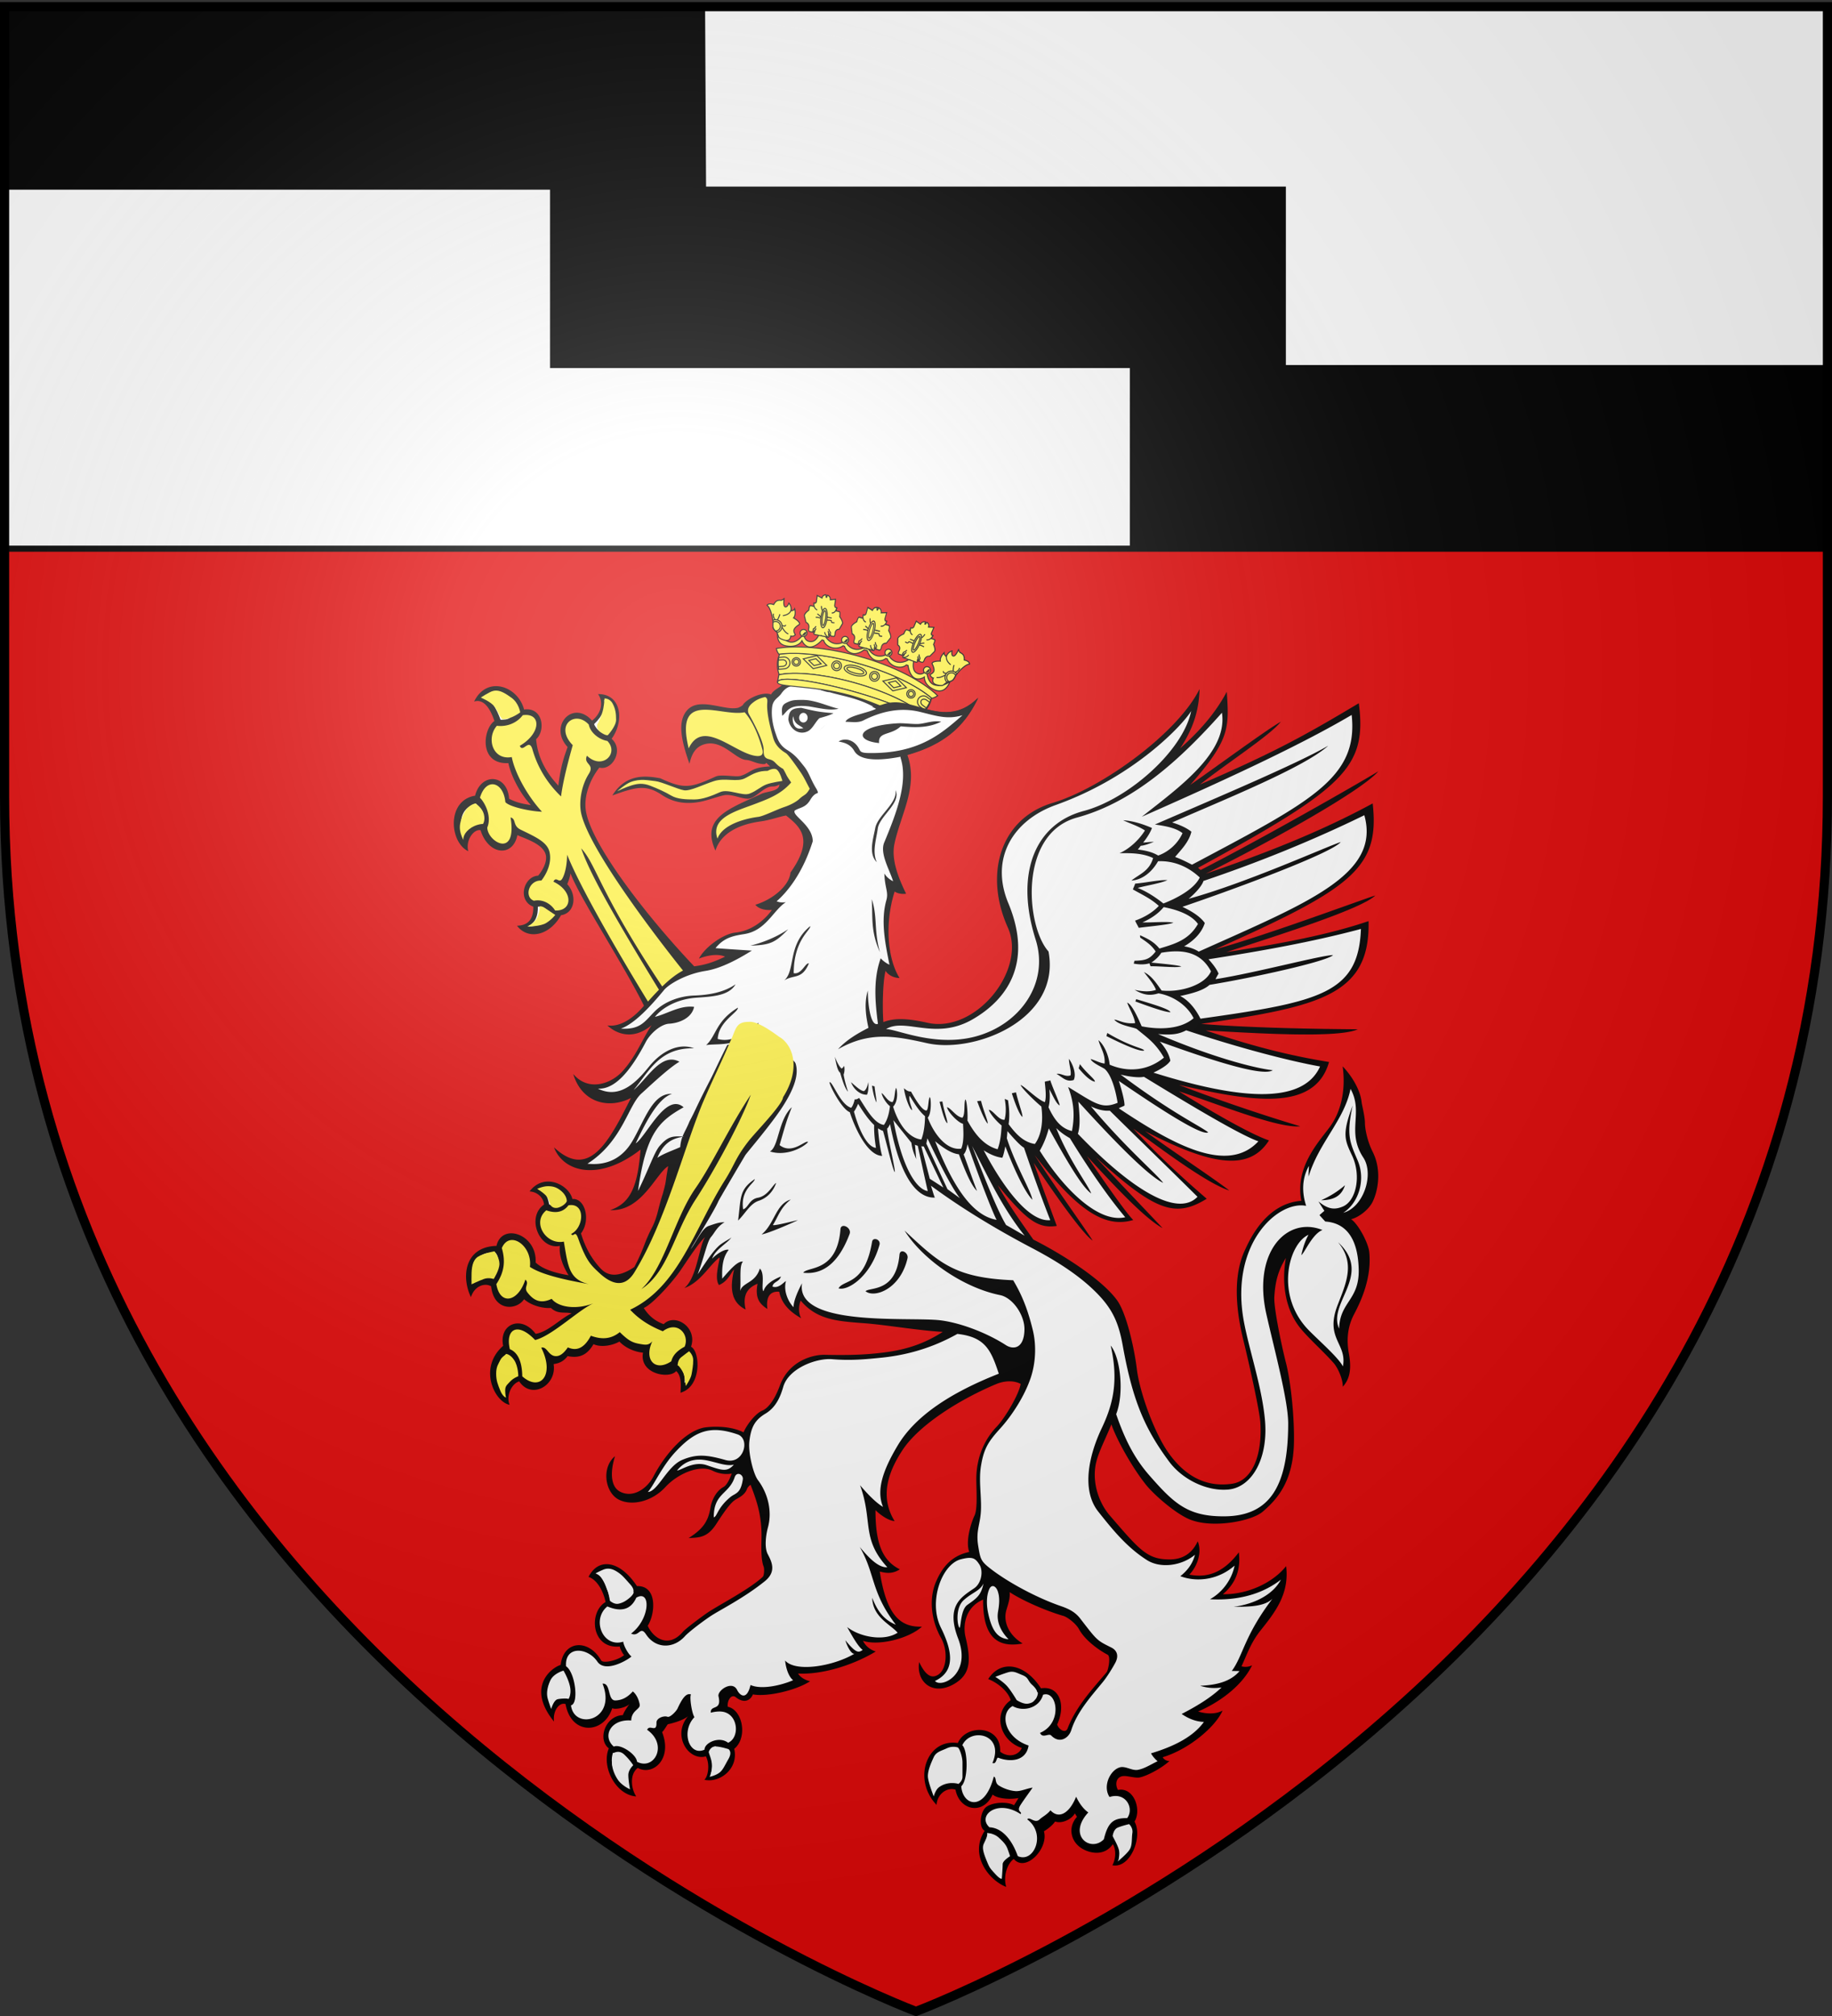
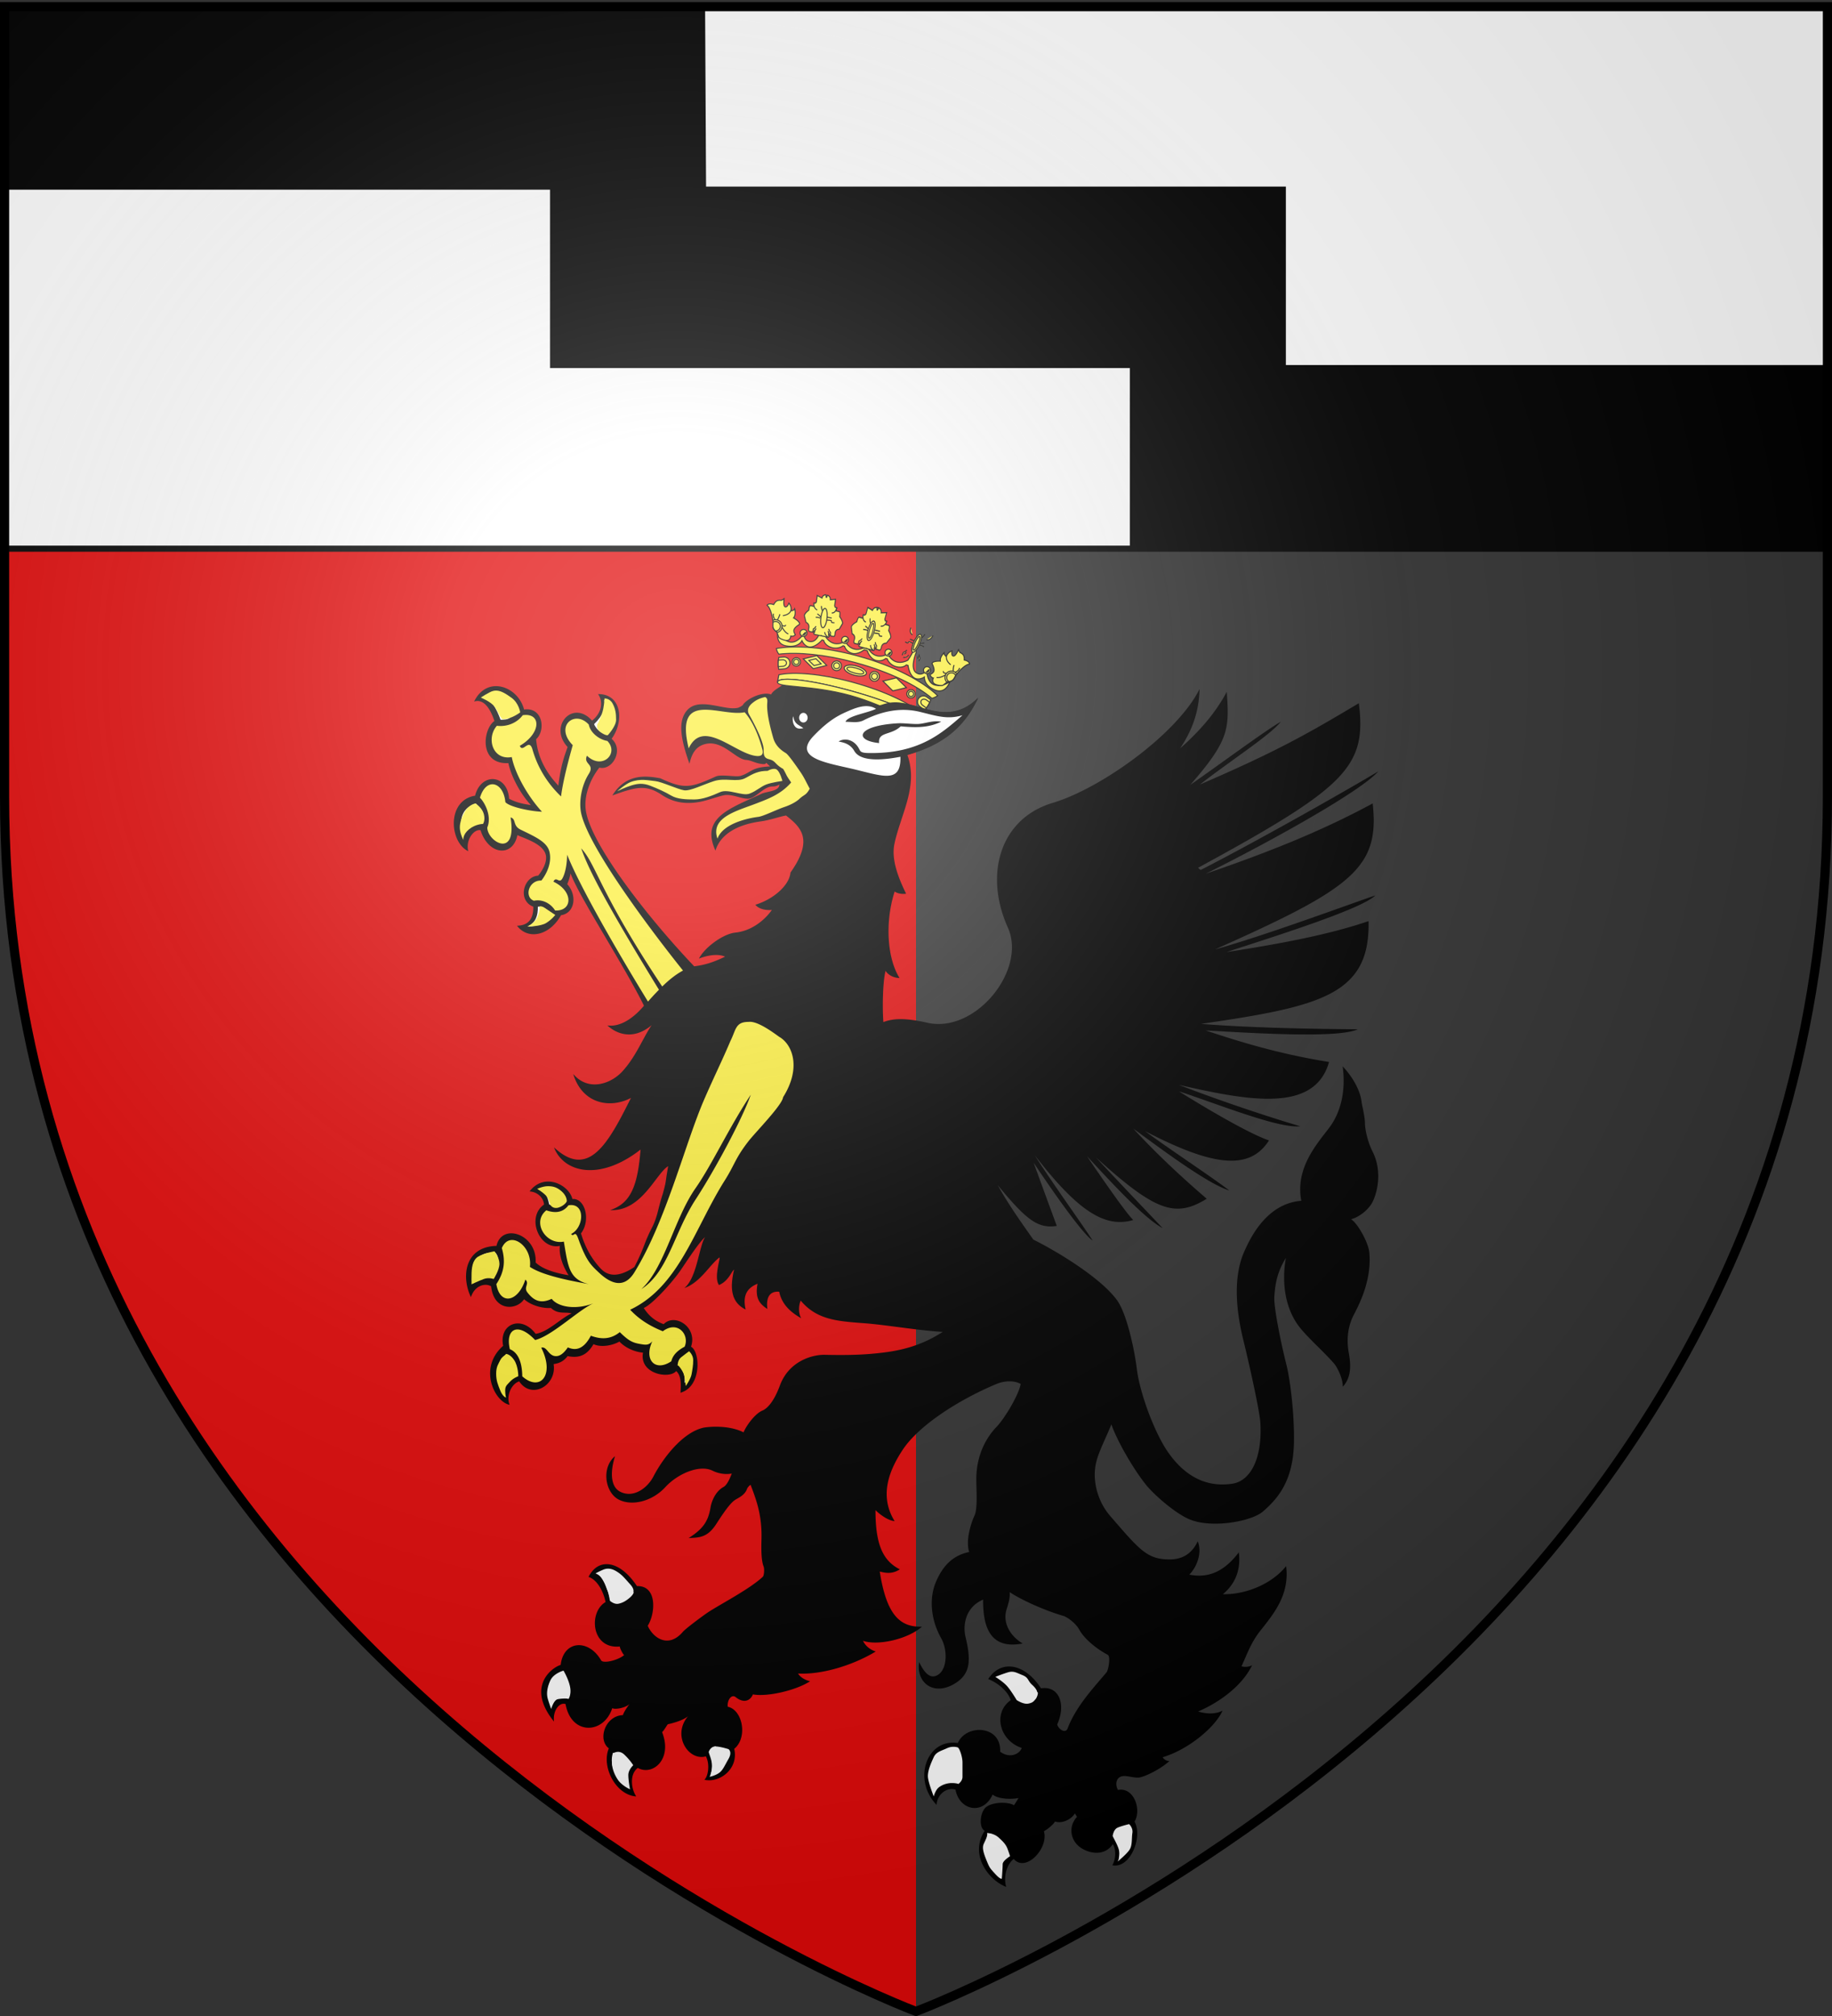
<svg xmlns="http://www.w3.org/2000/svg" xmlns:xlink="http://www.w3.org/1999/xlink" width="600" height="660" version="1.0">
  <rect width="100%" height="100%" fill="#333333" stroke="none" />
  <desc>Flag of Canton of Valais (Wallis)</desc>
  <defs>
    <radialGradient xlink:href="#b" id="d" cx="221.445" cy="226.331" r="300" fx="221.445" fy="226.331" gradientTransform="matrix(1.353 0 0 1.349 -77.63 -85.747)" gradientUnits="userSpaceOnUse" />
    <linearGradient id="b">
      <stop offset="0" style="stop-color:white;stop-opacity:.314" />
      <stop offset=".19" style="stop-color:white;stop-opacity:.251" />
      <stop offset=".6" style="stop-color:#6b6b6b;stop-opacity:.125" />
      <stop offset="1" style="stop-color:black;stop-opacity:.125" />
    </linearGradient>
  </defs>
  <g style="display:inline">
-     <path d="M300 657.503s298.5-112.32 298.5-397.772V1.179H1.5v258.552C1.5 545.183 300 657.503 300 657.503" style="fill:#e20909;fill-opacity:1;fill-rule:evenodd;stroke:none;stroke-width:1px;stroke-linecap:butt;stroke-linejoin:miter;stroke-opacity:1" />
+     <path d="M300 657.503V1.179H1.5v258.552C1.5 545.183 300 657.503 300 657.503" style="fill:#e20909;fill-opacity:1;fill-rule:evenodd;stroke:none;stroke-width:1px;stroke-linecap:butt;stroke-linejoin:miter;stroke-opacity:1" />
    <path d="M1.277 2.179h597.447v177.447H1.277z" style="opacity:1;fill:#fff;fill-opacity:1;fill-rule:evenodd;stroke:#000;stroke-width:2;stroke-linecap:round;stroke-linejoin:round;stroke-miterlimit:4;stroke-dasharray:none;stroke-dashoffset:0;stroke-opacity:1" />
    <path d="M1.915 2.34h228.51l.32 59.256h189.893V120h177.766v59.68H370.532V120H180.638V61.596H1.596z" style="fill:#000;fill-rule:evenodd;stroke:#000;stroke-width:1px;stroke-linecap:butt;stroke-linejoin:miter;stroke-opacity:1" />
  </g>
  <g style="display:inline">
    <path d="M258.113 410.87c-1.02 4.464-1.386 9.401 3.408 11.712-.858-3.826.143-6.212 3.507-7.576-.823 4.356.68 5.985 2.898 7.424-.43-3.257.572-5.303 3.47-5.075.788 3.863 3.543 6.136 6.477 7.803-.787-1.288-.859-3.599-.143-5.19 2.167 2.603 4.62 4.09 7.38 4.996 3.346 1.098 7.146 1.339 11.44 1.67 6.155.455 15.708 2.122 22.972 2.539-5.153 3.295-10.377 5.227-17.605 6.098-5.188.644-10.054.795-17.138.644-3.4-.076-10.484 1.666-13.203 9.09-1.074 2.955-2.899 6.364-5.117 7.311-2.147.871-4.759 4.432-5.546 6.401-4.616-2.31-10.734-1.59-11.808-1.363-6.225 1.401-12.022 9.128-14.741 14.393-1.825 3.485-5.976 6.44-9.84 4.394-2.755-1.477-2.898-5.795-1.431-10.416-4.008 3.295-3.006 10.416.859 12.651 3.757 2.121 9.91.871 13.99-3.598 3.614-3.902 10.018-6.667 13.847-4.773 1.36.682 3.506 1.25 5.653.833-.572 1.478-1.36 3.371-2.469 3.978-2.218 1.212-3.47 4.015-3.792 6.06-.68 3.977-2.147 6.25-6.44 8.94 3.255-.152 5.617-.152 8.229-4.28 1.932-2.993 3.936-5.91 5.331-6.857.966-.682 3.041-1.401 3.685-3.485.036-.075.573-.87 1.002-1.022 1.539 4.09 3.47 8.863 3.185 16.4-.036 1.781-.143 5.72.644 7.614.25.607.179 2.614-.25 3.03-4.008 3.713-12.524 8.069-16.138 10.455-2.11 1.44-6.583 4.81-7.37 5.72-4.402 5.151-8.946 1.553-10.341-1.78 2.254-3.561 2.898-11.857-3.185-11.667-5.116-7.727-11.414-8.371-14.24-2.69 2.683.834 4.472 4.584 5.009 7.387-5.08 2.954-4.222 13.939 4.222 13.068-.215.151 1.038 2.651 1.288 2.5-1.717 1.515-6.226 2.651-6.834 1.553-3.685-6.364-11.056-5.871-11.879 1.363-2.684.796-10.233 6.477-1.968 16.667-.394-3.258 1.61-5.758 3.4-5.152 1.645 9.28 11.27 8.901 13.739 1.212.859.493 3.829-.076 5.117-1.212-.573.606-1.897 2.69-1.968 3.258-5.296.189-7.514 7.272-4.151 9.772-2.29 5.379 2.075 13.788 8.05 14.129-1.466-2.16-2.039-6.477.466-8.371 4.4 2.424 10.305-2.576 7.156-10.53.573-.493 1.324-1.894 1.682-2.311 1.43-.303 4.615-1.174 5.975-2.386-4.866 5.681.143 13.295 5.224 11.818 1.252 2.348.644 5.909-.43 6.894 4.616 1.022 10.127-3.334 8.767-9.091 4.043-3.296 2.505-11.477-1.897-12.386-.25-1.819 1.074-3.864 2.362-2.803 2.397 1.894 4.258 1.022 5.045-.834 4.186.796 12.702-1.174 16.817-3.863-1.217-.265-2.827-1.06-3.542-2.273 6.548.379 15.707-2.159 22.863-6.477-1.789-.568-3.04-1.705-3.757-3.144 4.545 1.553 13.418-.606 17.354-4.167-6.512.228-10.448-3.522-12.416-16.211 1.396.34 3.542.909 5.904-.644-4.866-2.462-7.192-7.121-7.156-17.424.644.72 3.47 3.106 5.617 3.22-4.758-7.69-1.323-15.341 2.398-20.985 5.116-7.651 17.425-15.113 27.622-19.356 1.968-.795 4.795-1.212 7.085 0-.465 2.993-4.544 9.924-7.013 12.538-2.97 3.068-6.047 8.182-6.047 15.568 0 2.803.43 8.56-.501 10.568-1.002 2.083-2.755 7.538-1.574 10.757-5.26 1.099-7.908 4.546-9.661 8.485-2.147 4.697-1.825 11.136 1.36 16.818 1.967 3.447 1.789 8.75-.573 10.606-2.54 1.931-4.4-.455-5.868-3.523-.966 6.174 4.473 10.378 11.02 5.985 4.115-2.803 4.223-6.743 2.613-13.41-.752-3.181-.215-8.635 5.188-10.946-.108 10.909 4.115 14.318 11.628 12.917-4.687-2.88-5.581-7.008-4.83-9.66.394-1.477 1.217-3.446 1.002-5.454 3.936 2.576 10.77 5.53 15.743 6.97 1.288.34 3.793 2.31 4.652 3.901 1.717 3.182 5.689 6.098 8.444 7.538 1.002.53.179 4.62-.322 5.19-3.65 4.355-8.91 9.847-11.45 16.476-.572 1.553-2.54.455-3.077-1.136 2.72-6.023.501-11.477-4.759-10.644-4.973-7.651-11.986-8.333-15.528-2.727 3.112 1.25 5.903 3.788 6.619 6.212-5.367 3.788-3.256 11.931 3.256 14.053-.823 2.045-3.757 3.068-6.369 1.098.358-7.879-10.054-8.182-12.452-2.538-9.052-1.44-13.489 10.606-6.261 18.182.25-3.447 3.327-5.265 5.582-4.47 1.109 6.06 8.086 7.651 10.913 1.44 1.467 1.212 4.973 1.515 7.62 1.022 0 .038-1.323 2.16-1.323 2.121-2.004-1.212-6.977-.909-8.552.871-1.502 1.705-1.753 5.796-.071 6.63-4.652 7.196 1.324 14.62 6.333 16.514-.894-2.84.107-6.667 2.218-8.22 3.507 4.091 10.341-3.143 8.874-8.143 1.002-.568 2.576-1.78 3.292-2.88 1.753.683 4.615-.378 5.832-2.385 0 .038.608 1.022.608 1.022-2.469 2.69-2.04 6.478.573 8.674 2.075 1.78 7.192 3.447 9.983-.644 1.001 1.63.894 4.356-.144 6.213 5.332 1.06 9.017-8.485 6.513-12.841 2.146-3.523-.18-10.227-4.867-9.318-.93-1.591-.644-4.091 1.897-4.091 1.073 0 3.113.568 4.222.455 1.717-.19 6.297-2.387 9.052-4.887-.858.114-1.824-.606-2.003-1.098 7.8-2.349 15.6-9.053 17.604-13.712-2.183 1.212-5.153.909-7.192.265 5.582-2.386 12.702-7.083 15.886-13.598a4.33 4.33 0 0 1-3.113.303c1.61-3.485 2.72-6.856 5.44-10.34 4.221-5.304 8.73-10.796 7.692-19.13-4.007 5.038-11.593 8.41-18.606 8.258 3.22-2.69 5.403-6.629 4.687-12.31-4.115 5.416-8.694 7.727-14.562 6.553 2.361-2.424 3.792-6.591 2.468-9.81-2.003 4.355-5.402 5.34-8.23 5.34-6.654 0-8.801-2.69-17.603-12.878-3.47-3.978-5.439-10.341-3.972-15.985.752-2.992 2.898-7.121 4.401-10.871 1.467 4.318 5.976 12.462 10.055 17.613 2.182 2.803 8.515 8.447 12.88 10.303 6.62 2.803 18.356.606 21.648-2.273 4.258-3.674 8.766-8.787 9.124-19.734.215-7.576-.859-18.106-2.29-23.825-1.36-5.265-3.686-16.515-3.47-19.583.25-3.864.822-7.273 3.398-11.44-1.288 7.235-.286 15.341 4.545 20.985 2.576 3.068 6.512 6.515 9.517 9.924 1.002 1.099 2.72 4.432 2.684 6.97 2.003-2.235 2.647-5.038 1.789-9.81-.823-4.47-.18-8.334 1.574-11.592 2.075-3.939 5.152-10.681 4.437-18.143-.25-2.727-3.292-8.41-5.367-9.735 2.04-.454 4.937-2.538 6.226-4.886 1.502-2.84 3.04-9.204.107-15-1.36-2.689-2.254-6.363-2.254-8.56 0-1.743-.93-5.379-.966-5.947-.358-3.56-2.827-7.69-5.582-10.568.966 6.97-.465 13.447-3.936 18.03-3.363 4.507-10.126 11.78-8.23 21.515-10.412.757-15.206 11.477-16.602 14.507-3.971 8.523-2.147 19.47-.5 26.287 1.788 7.235 4.83 20.985 5.044 24.394.645 10.113-2.647 17.197-8.265 18.03-8.086 1.212-14.133-2.652-18.606-8.864-4.115-5.644-8.623-17.764-9.482-24.961-.68-5.606-2.934-16.099-5.76-20.076-4.509-6.287-16.603-13.863-24.689-17.916-3.685-5.227-7.3-10.303-10.484-16.023 8.588 10.455 11.915 12.841 17.39 12.008 0 .038-6.799-18.523-6.799-18.56 5.439 8.106 14.134 20.643 17.354 22.878-2.862-4.508-11.772-16.78-17.067-25.151 12.845 16.704 20.86 21.515 29.018 19.09-2.54-2.348-13.597-18.711-13.597-18.75 7.836 8.486 16.924 18.258 22.22 21.137-4.723-5.038-13.239-13.901-19.644-20.833 17.676 16.06 23.437 17.84 32.632 12.197-7.263-6.25-14.67-13.106-21.611-20.644 9.768 7.197 22.112 16.288 28.266 18.22-5.546-4.243-17.139-11.819-24.796-17.462 19.823 10.302 30.736 11.742 36.46 2.727-7.549-2.538-26.477-14.394-26.477-14.432 11.88 3.902 29.34 10.985 35.673 10.265-6.333-1.818-22.29-6.97-35.673-12.159 20.502 4.66 39.896 8.334 44.153-6.742-13.167-2.121-24.366-5.265-36.281-9.28 14.67.833 39 2.348 44.726-.341-7.085-.038-30.092-.265-46.086-1.59 34.994-5.114 49.771-8.448 49.27-30.227-12.738 4.355-28.088 6.97-41.863 9.128 16.101-5.227 39.895-12.765 43.831-16.666-6.118 2.007-31.558 11.515-47.159 15.87 40.397-17.991 48.519-23.938 46.408-42.953-15.744 8.56-32.596 15.038-49.127 20.681 18.32-9.09 45.584-24.166 50.773-30.113-6.19 3.788-34.672 20.038-52.276 29.015-.25-.19-.5-.417-.751-.644 43.473-23.674 49.663-29.659 47.302-48.408-14.92 8.901-24.116 14.166-46.73 23.9 7.8-6.173 20.896-14.658 23.758-18.446-4.293 2.424-17.925 12.5-26.62 18.56 11.485-13.143 11.485-16.476 10.734-27.385-3.542 6.666-8.408 11.931-13.74 16.666 3.578-5.34 5.582-10.833 5.725-17.462-6.405 12.955-28.767 29.166-43.223 33.484-15.457 4.622-20.252 20.985-13.167 36.704 5.582 12.424-9.482 31.098-23.58 27.992-5.581-1.25-9.624-1.553-13.06-.227-.321-3.94-.214-11.856.645-15.075.608 1.06 2.182 2.083 4.114 2.12-3.613-5.72-4.379-16.317-1.445-25.446.93.644 2.255.796 3.364.644-2.183-4.507-4.447-9.992-3.41-14.764 1.897-8.75 7.058-16.815 3.796-26.031 10.591-2.992 16.766-8.151 20.846-16.787-5.475 5.416-10.77 4.735-16.96 2.84-5.224-1.552-7.782-2.028-11.432-.74-2.658-4.073-10.103-4.556-15.851-6.31-5.413-1.86-11.235-1.707-13.847.717-.394.379-2.326 1.318-2.863 2.475-2.185-.91-6.645.9-8.211 2.912-.036.34-1.217.909-1.467.985-3.977 1.046-11.672-3.48-15.231.97-2.7 3.377-1.421 8.938.888 15.521.68-3.08 1.9-5.07 4.527-5.78 5.124-1.388 8.981 4.4 12.07 4.63 1.682.113 2.867 1.084 5.036 1.233 1.736.119-.016-1.25 2.095.692-5.701.256-5.484 1.805-8.687 2.777-1.4.425-5.692-.544-7.312.191-7.351 3.337-9.276 3.795-16.281.524-4.6-.864-10.211-1.278-14.143 5.044 6.87-2.462 9.815-3.352 14.61-.132 3.187 2.105 6.798 2.859 11.353 1.974 2.246-.436 6.148-1.891 7.374-1.979 2.092-.15 4.296.96 6.302 1.095 1.848.125 3.75-2.09 5.602-3.073 1.899-1.006 2.144-.058 3.906-1.114 0 2.045-3.619 1.985-5.216 2.728-9.55 4.438-17.987 7.033-13.588 16.727 1.425-4.736 6.291-7.621 13.238-8.587 3.008-.419 5.186-1.317 7.528-1.741 4.601 3.56 8.079 7.217 1.31 16.78-.322 3.787-5.077 7.882-10.336 9.473 1.145 1.402 3.363 1.667 4.866 1.515-2.362 3.333-6.262 6.212-10.734 6.667-3.435.34-8.874 4.128-10.735 7.65 1.933-.757 5.332-1.628 7.693-.567-3.005 1.44-5.474 2.386-9.088 2.84-13.31-13.976-30.056-35.302-31.845-45.567-.787-4.62 1.36-9.62 3.936-12.878 3.865.947 7.3-5.227 3.614-8.485 3.793-5.19 2.934-13.22-4.007-13.144 1.538 2.084 1.252 5.417-1.754 7.803-5.617-6.325-12.916 1.63-7.192 7.765-1.073 2.993-2.039 5.72-2.719 11.364-2.72-2.879-6.047-7.462-6.548-13.674 2.863-2.5 2.04-9.508-3.542-8.712-1.789-6.894-10.913-10.151-14.706-2.349 2.433-.795 4.509 1.288 5.976 5.72-3.435 2.386-4.616 12.84 4.114 12.386.609 3.144 3.042 8.485 6.62 12.348-2.398-.378-4.08-.681-6.405-1.856-.537-7.386-8.301-7.727-10.019-.909-8.408 1.364-7.585 13.674-2.003 16.326-.86-3.296 1.681-6.591 3.614-6.174 2.325 7.424 9.553 7.992 10.841 1.439 1.896.947 7.657 2.5 8.373 5.909.357 1.629-.501 3.864-2.254 6.022-4.33.228-6.19 7.311-1.432 9.13.036 3.673-1.467 5.491-4.794 5.605 3.148 4.167 9.446 3.106 12.952-3.106 4.008-.568 4.866-5.795 1.825-9.128.394-.985.751-1.894.966-3.182 2.47 6.818 15.672 26.893 21.612 38.938-2.54 3.03-6.584 6.402-10.77 5.796 2.433 2.31 7.442 4.62 13.024-.076-2.612 3.863-4.437 8.863-8.337 13.295-3.47 4.015-10.27 6.364-14.742 1.06 2.755 9.016 11.057 10.19 16.996 7.046-6.727 13.485-12.487 23.977-22.649 14.545 2.791 7.31 13.275 10.152 25.476.644-.823 10.076-2.612 15.757-8.945 17.803 9.231.492 13.453-10.72 17.067-12.917-.954 5.345-.447 4.045-1.611 8.232-1.473 4.467-1.428 6.497-3.228 9.998-2.347 4.566-2.112 5.685-5.108 11.429-3.793 2.576-7.335 3.258-9.947.417-1.86-2.008-4.186-5.076-5.76-10.303 2.933-3.826 1.252-10.417-2.541-10.114-.859-4.015-8.158-8.03-12.595-2.234 2.218.113 4.08 1.742 4.258 3.863-5.331 3.712-1.395 13.409 4.651 12.159-.322 3.182 1.253 6.553 2.577 8.636-3.185-.53-7.407-1.553-9.697-3.75.465-8.333-9.947-11.818-11.521-4.886-9.554.265-10.34 9.318-7.514 15.075 1.073-3.37 4.15-4.28 5.94-3.181.822 7.5 7.585 7.045 9.696 3.787 2.111 1.894 5.618 2.766 7.908 2.576 2.11 1.97 4.043 1.06 6.082 1.591-3.256 1.477-6.87 5.455-10.59 6.023-4.187-5.644-10.878-2.917-9.554 3.522-7.478 6.553-2.47 16.553 1.896 17.349-1.073-2.463.43-6.137 2.827-6.894 3.65 5.492 11.128 1.136 10.126-5.076 1.717-.265 2.898-.795 4.114-2.348 3.686.757 5.868-.53 7.622-3.523 2.11 1.023 5.51.454 7.621-.758 1.86 1.97 4.652 3.069 6.941 3.258-1.145 6.325 7.8 7.84 9.768 5.416 2.326 2.046.788 7.31 1.503 6.288 6.011-1.894 5.582-12.007 2.863-13.447 1.968-5.795-4.795-10-8.05-6.628-2.005-.758-4.044-1.932-5.869-4.773 2.174-.824 7.591-6.565 10.473-10.553 1.321-1.828 5.616-8.64 7.575-10.279-1.794 2.723-2.381 12.018-6.091 14.97 4.735-1.625 7.491-6.909 10.328-8.985.38.052-1.73 5.91-.146 8.101 2.822-1.12 3.719-4.101 4.437-4.51" style="fill:#000" transform="matrix(1.113 0 0 1.113 -46.87 -41.633)" />
-     <path d="M276.29 239.009c-1.689.072-3.107.696-4.288 2.438-.93 1.326-2.388 1.678-2.674 3.875-.358 2.765.287 5.74 1.003 7.748.608 1.743 1.096 3.497 3.422 4.936 2.433 1.516 3.37 2.837 4.975 4.838 1.531 1.91 1.898 3.846 3.678 6.687.993 2.064-.072.106-1.888 3.186-1.377 2.336-3.132 2.18-4.563 3.127-.822 1.512 5.295 4.267 5.31 9.027-2.93 9.336-7.435 14.876-10.62 17.64.93.38 1.855.408 2.714.256-3.757 2.462-5.794 8.263-12.055 9.361-3.256.53-6.042.95-8.653 4.17 3.577.265 7.156.5 10.698.727-3.614 2.235-8.806 5.221-13.707 5.979-5.761.91-10.736 3.937-12.095 5.566-3.686 4.47-8.594 9.929-12.744 11.406 5.904.341 7.012-2.162 10.089-5.192 2.79-2.727 7.1-4.391 11.465-4.543 4.33-.151 8.759-.917 12.193-3.304-2.039 3.674-7.914 3.632-11.957 3.973-5.868.53-10.007 3.332-11.76 5.605 3.864-.985 7.338-3.442 11.524-2.95-.715 3.447-4.632 4.804-7.316 4.956-2.433.113-5.579 2.85-6.903 5.388-3.9 7.425-8.642 14.049-14.08 13.708 6.654 3.333 11.727-2.385 15.162-6.628 3.542-4.318 8.522-6.935 13.137-5.23-10.09-.228-13.146 6.627-17.798 12.27 4.008-3.257 8.14-11.234 13.472-8.318-3.4 2.008-9.453 7.826-11.17 9.342-3.973 3.56-5.587 14.096-15.891 20.65 6.726.719 10.845-2.505 13.314-6.786 3.578-6.174 5.946-14.087 11.564-13.746-4.473 1.363-8.39 9.818-10.68 14.553 3.114-2.008 8.913-15.165 14.102-10.62-7.192 4.053-11.051 7.463-13.413 24.622 3.364-6.856 4.785-11.478 6.431-13.334 2.284-2.598 3.567-2.867 6.667-2.674.524-1.355 1.27-2.5 2.045-4.445 2.052-3.878 1.746-3.813 6.176-12.39 1.062-2.057 2.047-4.346 4.877-9.97.659-1.31 19.114 1.858 20.197 5.408 1.172 3.84-1.368 8.742-3.835 12.586-3.342 5.208-10.557 13.583-10.974 14.258-.411.668-7.678 12.953-7.964 13.63-1.16 2.732-7.765 13.359-8.123 14.021 1.539-1.856 3.287-6.122 5.29-6.804 2.505-.871 3.123-1.056 4.681-1.102-2.268 1.36-2.85 3.027-3.953 4.307-1.187 1.38-1.826 5.276-3.953 11.014 1.589-2.273 4.592-7.333 6.962-8.949 1.954-1.331 2.3-1.323 2.93-1.888-.95 1.57-4.807 3.541-5.644 6.254 1.206-1.326 3.716-2.976 4.877-2.615-1.557 1.998-2.071 4.41-1.907 8.476 2.412-2.763 4.491-5.198 6.096-5.015-1.163 1.273-.51 5.353-.826 8.673.645-2.614 4.442-2.234 5.802-6.628 1.646 1.629.259 6.023 1.082 6.667.393-1.628 2.234-3.19 5.133-4.326-.573 1.666-2.32 1.492-2.498 2.97 1.86.605 3.15-1.178 3.973-1.633-.86 2.954.79 6.288 2.222 7.69 0-2.046 1.496-5.167 2.498-7.06-2.004 12.688 29.88 10.002 39.863 10.835 5.797.493 14.069 3.492 20.08 7.356 2.182 1.44 5.435 1.136 5.506-4.622.036-4.204-3.44-9.312-7.197-10.07-10.914-2.196-22.86-10.568-28.084-18.977 10.162 9.507 14.64 13.892 31.958 14.612 2.97 4.924 4.53 9.558 5.782 14.671 1.073 4.432.86 9.49-.57 13.885-1.861 5.606-5.69 11.412-9.126 15.162-3.506 3.864-4.742 5.937-5.565 10.974-.645 3.978.09 8.259.02 12.312-.072 4.81-1.63 6.402-.807 11.288.608 3.674.733 4.332 3.56 6.53 5.009 3.9 13.436 8.514 20.807 11.052 2.54.871 4.245 1.856 5.605 3.599 5.08 6.59 4.906 6.434 9.164 8.555 1.682.833 2.29 2.42 1.18 4.503-.93 1.743-2.477 4.205-3.658 5.645-3.506 4.28-7.585 8.763-9.302 14.18-.716 2.272-3.395 4.128-5.9 1.553-.716-.758-2.569.975-3.284-.767 6.798-2.88 5.035-12.65.885-11.21-1.11 3.977-5.907 5.104-8.949 3.323-3.864 2.046-2.455 9.255 4.7 11.604-.75 4.772-5.616 4.887-8.908 3.599-.644-.228-.443 2.008-1.73 1.553 3.649-8.522-6.401-10.572-8.87-5.231 1.646 1.44 1.832 10.068-.315 12.075.465 5.833 6.93 7.509 9.578-2.832.894.227.154 1.783 1.514 2.616 1.395.871 3.25 1.519 4.897 1.632 1.503.114 3.44-.833 5.015-1.022-1.074 1.553-2.519 3.481-3.52 5.034-1.396 2.16.588 1.958-.02 2.753-6.798-4.545-12.886.466-9.165 3.875 3.471.151 6.478 3.249 8.339 8.476 4.759 2.197 8.482-6.555 2.792-10.797.644-.985 2.207 1.364 3.639 0 .894-.833 2.112-1.349 3.186-2.675 2.469 2.69 5.584.894 7.552-3.992 1.002 2.083 2.183 3.637 3.579 4.622-6.298 6.856.79 11.863 4.582 7.886 1.217-4.924 2.713-6.252 6.864-6.215 2.147-2.916-.433-7.767-5.192-6.214-2.075-3.144.146-7.879 3.009-8.712 1.682-.493 3.556 1.03 5.31.727 1.968-.34 3.96-1.666 5.821-2.537-.572-.492-1.426-1.335-1.927-2.32 6.905-2.084 12.443-4.926 15.556-9.244-2.219-.075-4.402-.863-6.55-2.34 5.475-2.803 9.237-5.383 11.742-7.807a13.44 13.44 0 0 1-6.293-.492c4.794-.19 8.935-1.201 11.583-4.307-.787-.038-1.53-.04-2.281-.04 3.363-4.545 3.64-10.312 11.977-21.259-2.54 2.538-7.8 2.324-11.486 2.4 6.656-.872 11.853-3.914 13.964-8.005-5.439 4.243-12.566 6.217-20.867 5.763 3.507-1.932 6.38-5.612 7.238-9.893-4.509 3.977-10.745 5.077-15.97 3.108 1.897-1.478 3.592-3.49 4.308-6.294-4.008 3.334-10.24 4.054-14.14 1.554-5.904-3.75-10.089-8.933-14.24-14.16-5.366-6.666-2.506-17.389.965-24.662 3.291-6.931 5.012-13.852 2.615-24.268 2.863 3.447 4.046 14.004 1.613 20.178 2.504 7.272 5.251 12.8 9.617 17.837 7.335 8.371 11.406 12.365 22.498 12.213 12.81-.19 18.506-8.453 18.506-27.317 0-6.742-4.014-21.509-6.411-32.115-4.186-18.522 6.231-28.946 16.5-24.78-2.934 1.099-5.213 6.6-6.215 7.395.394-1.97 1.067-4.104 2.105-5.998-5.868 2.613-10.017 17.956.216 28.221 3.149 3.182 8.66 8.002 9.912 10.502 1.288-6.818-5.45-8.152-1.514-18.152 2.504-6.477 5.195-12.27.078-18.369 10.377 9.508-3.191 17.796.315 25.41.215-7.993 6.049-8.36 5.762-17.602-.286-9.659-4.251-13.525-9.833-13.904-.572-.606-1.138-1.244-1.71-1.888.464-.417.954-.842 1.454-1.259a71 71 0 0 1-1.75-2.773c2.612 2.16 4.55 2.631 7.198 1.495 3.9-1.667 5.437-9.015 2.753-14.848-2.218-4.735-3.086-6.306.099-14.829-1.825 8.636-.923 10.539 1.475 16.107 2.504 5.833.208 12.616-4.229 15.419 5.976-1.591 9.156-11.32 5.9-16.245-5.045-7.69.144-13.152-3.756-20.197-1.825 9.204-9.325 15.763-12.33 25.763-.072-1.023.062-2.047.097-3.108-2.182 3.826-2.042 8.067-.826 11.741-8.336-1.59-22.499 11.178-18.348 33.905 1.574 8.523 5.228 18.962 6.195 28.772 1.145 11.515-3.758 20.086-10.699 20.768-6.333.606-13.603-2.957-17.503-8.26-7.156-9.659-10.691-17.884-13.59-33.944-1.36-7.614-3.396-11.847-9.872-17.68-5.152-4.584-11.276-8.224-17.287-11.368-10.054-5.303-20.215-11.408-29.303-18.112.286.87.819 2.78 1.14 3.5-5.33.19-10.242-6.216-13.176-21.633-.214.53-.702 1.316-.845 1.278-.144 1.326 2.492 12.274 2.242 12.843-.502-.266-2.317-8.138-3.462-12.115-.5-.114-1.045-.5-1.475-.728.036.91.468 5.697 1.22 8.083-4.33-.075-8.052-8.258-9.519-12.842-2.469-.947-6.086-8.148-5.979-8.83.93-.265 3.116 6.547 6.372 7.532.465-.492.864-1.588 1.043-2.497.465.113.904-.148 1.298-.413 2.11 3.22 4.398 7.528 7.296 7.945.966-1.326 1.54-3.33 1.79-5.526-1.074-.682-2.579-3.25-2.4-3.855 1.038.909 1.784 2.523 3.108 2.675.787-.72.636-3.508 1.1-4.19.287.493.762 3.785-.884 5.527 1.431 4.773 4.435 9.24 8.3 9.656.68-1.704 1.08-4.288 1.08-6.863-2.325-1.932-4.152-5.676-4.581-5.98-.251 1.63.786 3.452.786 4.21-.715-.19-2.113-3.951-2.4-6.451.645.568 1.279 1.04 2.066.964 1.18 2.083 3.163 5.529 4.523 5.605.644-.114.538-3.385 1.003-3.953.43.303.555 4.9-.59 6.037 1.753 4.697 5.524 9.731 9.853 9.125.823-1.97.674-4.891.531-7.316-1.395-.265-4.434-3.4-4.72-4.877 1.11.19 2.682 2.86 4.543 3.088.894-.947.364-4.27.865-5.37.43.228.753 4.208.61 6.215 2.362 4.356 5.113 7.415 8.87 8.437.787-1.97 1.072-4.577 1.18-7-1.754-1.402-3.717-3.903-3.717-4.622 1.395.303 2.829 3.101 4.582 2.95.5-1.819.452-3.938.059-6.097.286 0 .641.315.964.315.357 2.386.534 4.617.177 7.08 2.182 2.954 4.4 5.29 7.728 5.82 2.004-2.689 2.48-6.922 1.908-11.012-2.147-1.78-5.758-5.386-6.116-6.333 1.002.227 4.976 4.353 7.158 5.035.501-1.63.104-4.35-.039-5.979.43-.227 1.148-.187 1.613-.452.858 2.613 2.701 6.485 2.773 7.394-1.002-.416-2.17-3.224-3.029-4.74.215 1.894.138 3.776-.256 5.29 1.539 3.296 3.433 6.187 6.903 6.982.644-3.484.935-7.581-1.14-12.96 7.943 4.81 9.85 6.63 14.572 4.661-.608-3.825-1.843-8.189-3.775-9.931-.394-.38-3.828-1.814-4.15-2.95 1.324.378 2.73 1.185 4.09 1.337.25-2.879-1.252-4.629-1.79-6.864 1.647 1.326 3.035 4.509 3.285 7.198 5.367 2.31 11.246 1.817 15.97-2.084-2.577-4.432-5.12-5.992-7.946-8.378-.644-.53-5.236-1.013-6.667-2.793 1.145.038 2.987 1.402 6.136 1.023-.322-2.121-1.625-4.048-2.34-6.018 1.431.53 3.158 4.424 4.267 6.962 5.26 1.06 11.524.878 15.281-2.38-1.968-3.977-6.265-6.634-10.344-7.316-2.684.833-4.48.417-7.021-1.022 2.182.454 4.36.681 6.293 0-.608-1.667-2.36-3.679-3.54-5.232 2.218 1.099 3.439 2.966 5.192 5.428 5.546.606 12.744-1.591 14.533-5.644-3.148-5.947-8.656-6.49-14.631-5.467-.68 1.174-1.91 2.209-2.911 2.89 2.576.266 7.451.705 8.81 1.122-1.18.492-6.076-.078-9.046-.04-.143-.34-.227-.486-.334-.865-1.396.417-3.083.382-4.622.079.072-.265.145-.523.216-.826 3.185-.114 4.41-.385 6.235-2.734-1.288-2.007-2.933-2.954-4.543-4.09a4.4 4.4 0 0 1-.04-.689c2.004.91 4.074 1.868 5.684 3.914 4.616-1.402 8.628-2.503 11.348-7.237-2.076-2.917-6.583-4.275-10.09-4.956-1.717 2.12-4.106 3.556-6.253 4.503 3.005.076 7.372-.356 9.125.099-1.646.606-6.772 1.04-10.207 1.494-.322-.72-.776-1.366-1.062-2.124 2.433-.833 5.173-2.357 6.962-4.326-2.29-2.122-4.963-3.323-7.61-4.838.142-.53.505-1.143.648-1.711 3.22-.266 7.26-1.174 9.48-1.023-1.897.91-5.906 1.524-8.733 2.281 2.756 1.099 5.318 2.802 7.572 4.583 3.721-1.44 9.053-4.166 10.699-7.65-3.578-3.334-7.8-4.969-12.272-4.78-1.646 2.955-4.5 5.495-7.828 5.684 2.255-1.856 5.263-2.726 6.372-6.628-3.148-1.477-6.545-1.454-9.872-1.416 2.97-1.325 5.72-3.921 7.473-6.686-2.004-1.326-4.3-1.986-6.411-3.01 2.862.19 5.792 1.108 8.476 2.282-.573 1.553-1.701 3.19-2.596 4.287.895-.037 2.252-.234 3.147-.196-1.253.454-2.547 1.027-3.835 1.14-.286.341-.599.799-.885 1.102 2.04.265 4.102.633 5.998 1.77 3.077-1.099 5.799-3.52 7.159-6.589-2.004-1.59-5.189-2.12-8.123-2.536 16.889-7.349 42.034-17.922 51.015-23.187-7.156 6.439-30.77 15.91-45.94 22.577 1.896.606 4.089 1.446 5.663 2.733-.751 3.03-2.902 5.18-4.798 7.415 1.753.644 3.294 1.41 4.975 2.281 34.743-18.484 49.023-25.417 46.983-44.053-13.74 8.106-33.557 17.528-61.752 29.952 10.698-8.484 25.369-18.783 23.58-30.6-12.452 14.014-26.126 26.329-42.657 30.836-17.318 4.735-14.997 32.044-8.378 39.392 3.757 20.19-21.997 30.107-35.773 26.963-9.625-2.16-16.925-3.476-26.156 1.79 2.433-2.728 5.764-4.665 8.948-6.294-.751-3.409-1.322-7.262-.177-10.974-.036 3.523.715 10.741 2.97 9.794-.823-6.325-1.448-13.023.806-19.273a8.1 8.1 0 0 0 2.576 1.888c-1.252-6.364-2.638-12.902-.885-19.076.644-2.387-.502-3.564-.61-7.769.68 1.137 1.575 1.771 2.577 2.301-1.073-3.484-3.973-8.173-2.616-11.426 3.65-8.746 7.324-18.32 4.602-25.448-3.435.644-11.403 1.964-13.55-1.672-1.038-1.818-2.602-2.471-4.641-2.812 1.61-1.099 4.535-.754 6.037 2.163.394.72.444 1.182 2.734 1.22 15.028.265 21.68-5.923 27.69-11.112-4.508 1.326-7.636.19-12.645-1.023-5.618-1.325-11.16-.189-16.599 2.577-1.574.757-3.51.373-5.192.373.68-1.78 6.59-2.603 8.988-3.815-4.81-2.89-10.013-3.57-13.491-4.641-.895.038-3.427-.896-4.071-1.16-2.25-.448-4.192-.919-5.88-.846m-33.335 132.709-.04.098c.161-.024.326-.06.492-.079-.162-.011-.299-.01-.452-.02m-.04.098c-3.642.545-5.866 2.475-7.374 6.175 1.519-1.158 4.893-2.315 6.726-3.166.109-1.244.333-2.17.649-3.009m34.751-128.54a18 18 0 0 1 2.36.118c3.435.536 5.997 1.84 8.85 2.478-2.397.595-4.84-.019-8.633-.668-6.226-.751-6.336 1.48-7.946 2.753-.262-2.584-.085-3.219 1.456-3.953 1.37-.653 2.083-.685 3.913-.728m.236 2.34c3.889.925 4.935 1.202 9.48 1.574-1.217.682-2.956 1.094-4.17 1.475-1.183 1.127-1.962 3.07-3.323 3.796-2.412 1.284-5.303-.31-5.802-3.442.184-2.638 1.024-3.289 3.815-3.402m114.715.945c-2.326 3.863-16.492 19.278-39.786 27.611-12.63 4.508-19.496 15.727-14.022 28.87 7.55 18.106-.925 28.669-10.443 34.161-10.984 6.402-19.91-.574-25.527 2.91 3.113-.037 14.317 5.31 26.196 2.203 13.167-3.446 21.897-15.677 17.818-28.555-6.226-19.621-.033-34.05 14.1-37.8 13.096-3.446 29.302-17.696 31.664-29.4m-75.46 2.773c.268-.015.53-.012.806 0 .314.013.622.041.944.098-3.757 1.856-7.481 1.755-11.918 1.377-2.863 2.727-6.71 1.507-6.352 4.916-7.514-.757-6.668-5.14 5.605-5.821 1.681-.076 3.914.254 5.703.216 1.589-.029 3.33-.687 5.211-.786m-11.545 20.492c1.79 3.712-4.71 7.652-5.211 11.289-.43 3.22-1.707 6.881-.276 9.911-2.54-2.537-1.08-6.772-.472-10.03.68-3.712 6.603-7.306 5.96-11.17m137.96 7.375c-14.92 7.272-30.627 13.688-47.337 19.332-.465 1.553-2.648 3.85-4.366 5.25 16.781-4.582 40.646-15.37 44.761-16.696-2.648 3.22-29.988 13.413-46.59 19.057 2.755 1.288 5.265 2.865 6.588 4.76-.93 2.954-3.286 5.234-6.076 6.863 1.467.227 3.106.758 4.287 1.553 32.238-14.469 53.6-22.695 48.733-40.12m-144.941 24.7c1.753 5.266.574 9.1 2.399 15.577-2.755-6.174-2.077-10.046-2.4-15.576m-18.113 7.926c.25 1.175-4.822 3.902-4.858 13.826 2.326.492 3.463-3.193 4.465-2.852-2.04 4.849-4.467 3.177-7.257 4.996 3.435-2.993.851-10.44 7.65-15.97m162.051.826c-14.455 3.864-29.74 6.561-44.84 8.91 1.11 1.25 2.307 2.675 2.95 4.228-.321.53-.618 1.064-.904 1.632 11.486-1.78 31.23-7.08 34.593-7.08-1.896 1.894-23.641 6.668-36.343 8.752-1.718 1.59-4.948 2.489-8.634 3.284 2.54 1.288 4.6 3.902 5.96 6.667 35.136-4.924 46.539-7.453 47.218-26.393m-168.521.08c-3.936 4.128-5.514 4.61-11.132 4.837 3.936-.985 7.732-2.565 11.132-4.838m102.403 20.57c6.118 1.856 9.552 2.907 10.089 3.816-.93.113-4.262-.874-10.345-3.147a5 5 0 0 0 .256-.669m-117.212 2.498c.143 1.401-5.653 4.015-5.94 9.204 6.155 1.742 11.09-5.114 12.056-4.622-4.866 7.386-11.593 5.825-15.458 6.431 3.006-2.69 2.794-7.036 9.342-11.013m131.922 6.667c-2.003 1.022-3.807 1.48-8.28 1.101 18.356 7.803 30.063 10.26 33.748 10.64-2.898 1.894-17.135-2.584-33.236-8.418 1.503 1.667 2.678 3.484 3.107 5.605-.787 1.402-3.365 2.763-4.975 3.52 23.83 7.463 43.733 9.971 49.028-1.809-9.088-1.628-23.791-5.45-39.392-10.64m-23.226.786c7.192 4.243 10.41 4.358 10.876 5.153-1.038.417-5.263-1.293-11.131-4.248.107-.303.184-.602.255-.905m-80.18 6.943c.573 1.515 1.326 2.99 2.006 3.52.286-.152.533-.428.747-.806.18.947.13 1.818-.157 2.576.286 1.78.797 3.481 1.298 5.035-.716-.72-1.426-2.461-2.32-5.605-.788-.493-1.18-2.75-1.574-4.72m68.911.668c1.324 1.894 2.184 4.624 1.397 6.215-2.255.758-3.445-.974-5.055-1.77 1.288-.34 2.572.981 4.11.413.323-1.136-.487-3.267-.452-4.858m3.226 1.554c1.967 2.69 4.389 4.357 4.425 5.153-1.217-.152-2.867-1.623-4.8-3.934.144-.416.267-.84.375-1.219m11.976 3.068c15.386 11.515 23.724 15.27 25.763 17.011-1.86.947-12.446-5.673-26.294-15.143.86 2.69 1.708 5.874 1.672 7.238-.43.303-1.206.485-1.672.826 15.851 10.568 31.976 19.543 41.064 9.695-4.938-1.704-17.838-9.281-33.689-18.978-1.43.34-4.303-.005-6.844-.649m-74.201 2.203c0 1.477-.003 2.732-.433 3.717-2.004.075-3.948-1.595-4.7-3.678 1.431 1.212 2.869 2.616 3.835 2.616.787-.569 1.048-1.746 1.298-2.655m1.023 1.062c.25.075.516.158.767.196.143 1.553.606 3.963.57 4.72-.537-.947-.98-2.682-1.337-4.916m42.38 1.966c.895 3.712 2.032 6.442 1.889 7.238-.787-.644-1.891-3.175-3.108-6.962.43-.114.826-.2 1.22-.276m-10.285 2.498c.788 3.182 2.038 5.76 1.967 6.706-.752-.757-1.89-3.294-3.107-6.627.393-.038.783-.08 1.14-.08m-11.367.197c.501 3.068 1.491 5.255 1.455 6.391-.608-.379-1.315-2.487-2.28-6.313.285-.038.575-.078.825-.078m40.002.039c.357 3.674.65 7.073-.138 9.46 16.28 16.93 29.442 24.51 35.203 18.525-8.623-8.56-17.18-16.808-25.803-25.33-1.466.113-3.255-.16-5.545-1.259 10.09 12.046 19.148 19.696 21.259 22.499-4.473-2.121-14.278-12.115-24.976-23.895m-64.801.63a11.7 11.7 0 0 1-1.22 2.32c1.646 5.985 4.073 10.45 6.47 10.64-.321-2.084-.602-4.51-.53-6.707-1.432-1.364-2.788-3.148-4.72-6.254m-19.51 1.002c-1.637 4.224-1.702 4.585-3.598 11.151 3.792 2.955 7.698-1.718 8.378-.885-1.61 1.78-6.63 4.23-11.21 2.753 2.612-1.401 2.406-9.24 6.43-13.019m29.894 3.815c2.504 13.675 6.637 20.298 10.108 20.867-1.002-4.356-1.964-8.939-2.93-13.295-.287-.19-.56-.146-.846-.374.179 1.288.234 3 .413 4.288-.68-1.667-1.133-2.51-1.455-4.858-1.431-1.78-3.86-4.81-5.29-6.627m47.907 2.321c3.864 9.659 9.303 16.62 10.305 19.234-2.72-1.856-7.371-9.893-12.488-19.136-.787 2.955-1.725 4.94-2.655 6.57 7.872 12.461 17.783 21.272 25.153 19.567-4.901-5.795-10.702-14.155-16.283-23.246-.93-.568-2.279-1.284-4.032-2.989m-14.356.905a38 38 0 0 1-.177 2.084c2.611 8.106 7.226 15.707 7.512 18.094-1.968-1.97-5.047-8.1-7.945-15.714-.215 1.023-.527 2.568-.885 3.363-1.896-.19-3.841-1.122-5.487-2.183 6.583 12.462 13.934 21.176 19.588 20.532-2.004-5.076-4.795-12.663-7.73-21.299-1.144-.606-3.374-3.135-4.876-4.877m-23.541 2.124-.315 1.553 6.215 13.393 3.658 2.655c-2.47-3.22-5.944-10.063-9.558-17.601m2.261.826c4.616 11.553 10.186 21.784 18.094 23.147-1.289-2.462-5.069-12.243-8.575-22.243-.143.985-.477 2.346-1.121 2.99 1.324 3.485 2.61 7.31 3.933 10.757-1.681-1.629-3.326-5.456-5.33-10.797-2.039-.189-4.496-1.733-7-3.854m10.876 1.396c3.721 9.508 7.398 18.91 10.01 23.265 1.825 1.023 3.643 2.087 5.467 3.147-6.547-8.144-10.79-17.359-15.477-26.412m-14.927.118 2.478 9.538 3.992 2.577-5.762-12.076zm-49.009 9.637c-.107 1.25-4.264 3.093-3.441 8.889 1.503-.379 1.754-2.948 4.366-3.402 2.97-.53 4.367-3.854 5.369-4.347-.895 2.5-2.613 4.418-5.153 5.251s-4.018 3.87-6.057 5.802c.894-6.667.23-9.012 4.916-12.193m173.675 1.809c-1.145 3.56-3.801 4.35-7.021 4.425 2.54-1.136 4.874-2.57 7.02-4.425m-163.094 4.209c-3.113 2.5-3.605 4.879-5.251 7.492.43.341 6.835-1.378 7.336-1.416-2.434 1.175-8.87 3.924-10.66 4.19 3.829-3.107 4.138-8.979 8.575-10.266m15.458 7.768c.952-.082 2.336 1.064 1.868 2.34-3.041 8.068-7.494 12.108-13.648 11.426 1.18-1.931 9.952 0 10.954-12.803.044-.639.393-.926.826-.963m9.4 3.854c.716.022 1.527.721 1.259 1.692-2.72 9.697-9.587 13.636-12.056 12.803 1.503-2.69 7.726-.792 9.873-13.708.094-.568.495-.8.924-.787m7.887 3.62c.054-.007.12-.005.177 0 .763.058 1.681.999 1.435 2.064-2.11 9.09-9.774 11.777-12.35 9.656 1.324-1.25 8.988.38 9.99-10.718.059-.659.363-.962.748-1.003m16.283 24.287c-7.513 4.205-14.86 6.185-21.908 6.942-5.117.53-9.417.947-14.927.492-4.616-.379-12.766 2.647-14.376 8.063-.716 2.425-1.888 5.938-5.251 7.946-3.292 1.97-4.275 4.222-4.74 8.161-.393 3.22 1.122 9.531 2.518 11.387 3.041 4.053 4.186 9.242 2.97 13.825-.68 2.5-1.081 6.071-.08 7.965 1.217 2.31 2.59 5.143-.845 7.946-6.405 5.15-13.466 8.567-16.185 10.423-2.362 1.59-6.266 4.551-7.375 5.801-3.364 3.713-8.58 3.71-11.407-.57-1.789-2.69-2.008.9-4.405-.236 5.617-4.242 5.935-13.099 1.534-10.56-1.646 3.673-4.652 4.204-8.516 2.575-4.723 3.826-1.35 12.259 4.661 10.365.215 1.401 1.508 3.646 2.439 4.366-1.718 1.439-7.812 4.734-10.03 1.514-2.863-4.242-9.653-4.78-9.224 1.357 2.684 1.742 3.853 10.955 1.456 11.485.894 7.424 13.576 4.537 9.282-6.372 2.505-.265 1.399 5.012 3.796 4.937 2.147-.076 3.718-1.103 5.113-2.655 1.145.909 1.811 2.566 2.026 3.854.25 1.44-2.39 1.632-2.498 4.7-6.047-.492-8.62 4.66-5.113 7.69 1.789-.947 6.645 2.21 6.824 4.445 5.081 2.651 9.231-5.007 2.97-9.4.787-1.743 2.825 1.058 2.753-2.086-.036-1.401 2.224-2.129 3.225-1.75.752.303 2.576-1.586 2.97-2.419 1.18-2.538 2.434-4.736 3.973-4.13-.501.53.18 5.417 1.003 6.667-4.044 4.204-1.54 11.603 2.97 9.558-.072-1.932 4.222-4.109 6.941-2.026 3.292-1.477 3.014-7.487-.708-8.889-1.252-.492-2.866-.34-4.405.04-.107-2.463 3.32-.387 2.282-4.819-.394-1.704 4.055-4.803 5.486-1.848.788 1.628 2.86 3.184 3.934-1.475 3.399 1.515 9.47-.053 12.547-1.416-1.288-.947-2.145-3.51-2.36-5.782 3.018 3.495 14.021 1.758 20.414-2.006-.796.21-1.99-1.68-2.695-3.953 3.4 4.166 3.969 3.533 5.114 2.851-1.432-1.022-3.33-4.51-4.583-6.745 3.579 2.879 10.77 4.323 14.849 1.671-1.968-2.386-7.295-4.47-7.474-10.265 1.467 3.674 3.221 6.39 6.943 7.905-7.407-9.658-6.005-14.955-10.62-22.872 2.325 2.765 5.331 6.168 8.122 5.979-7.764-8.523-4.16-13.487-8.024-24.13 1.61 1.893 4.44 5.045 6.765 6.371-2.003-4.773-.178-10.576 4.366-18.152 5.224-8.674 15.563-15.455 29.697-21.023-2.29-6.932-3.964-10.793-12.194-11.702m-71.37 28.28c-4.323.043-7.593 2.198-11.406 6.235-4.258 4.507-6.546 10.12-8.299 11.977 2.934-.114 5.62-7.546 10.128-9.44 4.258-1.78 7.195-1.514 12.705.039 5.331 1.515 7.443-6.207 3.58-7.532-2.55-.876-4.742-1.298-6.707-1.279m-4.62 8.693c-2.285.014-4.559.828-6.49 3.186.965.114 4.792-2.88 8.692-1.554 4.472 1.515 6.02 2.154 8.024-.157-2.183.568-5.011-.67-7.945-1.239-.752-.142-1.52-.24-2.282-.236m11.543 4.209c-.43.01-.853.301-1.081.983-1.682 5.076-6.156 4.583-6.156 11.78 1.074-.265.977-2.682 4.877-5.94 1.467-1.211 3.034-.91 3.678-5.191.134-.9-.6-1.65-1.318-1.632m68.066 24.7c-.655-.006-1.489.13-2.596.414-5.582 1.439-9.653 12.43-5.86 20.118 3.756 7.576 3.938 12.947-1.75 15.675 1.895 2.197 10.83-1.977 6.823-12.469-3.72-9.697.963-12.233 4.72-14.809 2.183-1.477 2.731-5.145 1.515-7.001-.812-1.224-1.41-1.913-2.852-1.927m4.07 7.533c-1.072 2.235-3.264 2.568-5.84 4.917s-1.856 7.8-1.14 8.141c.357-1.098.397-5.439 2.222-6.765 2.862-2.007 4.043-2.884 4.759-6.293m2.636.767c-.354.045-.709.347-.963.944-.788 1.856-.791 4.267-.433 6.313 1.073 5.644 2.773 8.075 6.136 8.378-1.431-1.44-3.768-4.432-3.088-8.182.358-2.12.546-4.102-.098-5.958-.336-.971-.963-1.57-1.554-1.495" style="fill:#fff;fill-opacity:1" transform="matrix(1.113 0 0 1.113 -46.87 -41.633)" />
    <path d="M278.514 247.085c.68 0 1.252.644 1.252 1.44s-.573 1.401-1.252 1.401c-.68 0-1.253-.606-1.253-1.401 0-.796.573-1.44 1.253-1.44m-2.752 2.015c.572 1.44 1.544 1.593 2.76 2.502-.858.152-1.766.32-2.446-.475s-.857-2.1-.57-3.047zm-97.824 32.576c-.644-4.016.537-6.743 4.15-7.88 1.074.91 1.539 1.933 1.646 3.183-2.576-.038-4.4 2.12-5.796 4.697m3.005 132.346c0-5.91 2.362-8.561 6.977-8.106.716.795.93 1.893.645 3.598-3.614-.871-5.654 1.59-7.622 4.508m8.136 30.268c-1.002-2.652-.87-5.846 1.956-8.498 1.073.341 2.432 1.714 2.539 3.078-2.075 1.098-3.386 3.223-4.495 5.42m29.29 56.32c2.541.493 5.26 2.198 5.94 7.614-.644.644-2.11.341-2.719 0-.572-3.522-1.753-5.909-3.22-7.613m-14.991 36.25c-.25-2.917.036-5.833 4.043-7.765.358.417.573.91.644 1.44-2.04.075-3.4 3.143-4.687 6.325m19.643 21.894c-.93-1.932-1.145-3.826-.572-5.72 1.002-.227 1.968.19 2.827 1.25-1.217.454-1.825 2.273-2.255 4.47m92.708 1.893c.322-4.507 1.073-9.052 8.23-8.446.25.568.25.985.143 1.363-3.507-.947-6.405 2.121-8.373 7.083m17.46 25.265c-1.395-2.576-1.753-5.492.18-9.128.608.037 1.073.303 1.538.795-1.36 2.538-1.682 5.34-1.717 8.333m-148.671-343.67c2.582-.372 5.872 1.132 7.544 6.301-.512.56-2.007.592-2.667.566-1.215-3.335-2.781-6.081-4.877-6.868m35.37.987c1.476 2.274 2.439 5.373-1.168 9.28-.703-.23-1.642-1.52-1.78-2.12 2.712-2.65 3.431-4.824 2.948-7.16m-22.5 66.733c2.787-.079 4.659-.664 5.723-4.858-1.06-.927-1.52-1.02-2.732-1.021.04 2.59-.579 4.667-2.991 5.879m46.157 134.22c1.922-1.815 1.63-4.293-.412-7.49-.892.403-1.143 1-1.389 2.057 1.494 1.7 2.054 3.463 1.8 5.433m-42.462-56.944c2.697-.32 4.195 1.09 5.585 4.441-.873.46-2.06.46-2.966.006-.519-2.443-1.001-3.426-2.619-4.447m50.119 172.137c2.268-1.29 2.803-4.677 1.521-8.29-.955.172-1.468.69-1.94 1.658 1.078 2.022 1.098 4.779.419 6.632m84.91-28.277c2.555-.398 5.874 1.37 8.163 6.268-.415.829-2.01.142-2.802-.154-1.611-3.141-3.454-4.999-5.36-6.114m35.188 52.956c2.176-1.459 1.916-5.356.394-8.864-.942.244-1.135 1.34-1.54 2.34 1.21 1.936 1.7 4.624 1.146 6.524" style="fill:#fff" transform="matrix(1.113 0 0 1.113 -46.87 -41.633)" />
    <path d="M196.896 247.701c-.3-.003-.621.032-.963.079-1.718 2.31-4.713 3.486-7.611 3.107-3.185 3.636-1.268 10.227 4.385 9.204.895 4.697 4.596 11.428 8.89 16.087-3.65-.151-9.633-1.468-10.778-2.832-.537-5.985-5.648-7.434-7.473-1.298 1.36 1.364 3.575 5.382 2.144 8.791.143 4.28 8.831 9.208 6.863-2.99 1.753.455.537 2.426 2.97 3.6 4.186 2.045 7.705 3.552 8.456 6.43.823 3.258-.821 6.566-2.36 8.536-3.792-.152-5.117 4.916-2.183 5.94 2.97-.607 5.32 1.318 6.215 2.87 5.224.228 5.412-5.71-.492-8.476.86-1.818 1.67.76 2.636-.944.787-1.401 1.36-3.933 1.396-7 5.08 12.613 21.47 39.418 23.796 43.206a96 96 0 0 1 3.226-3.48c-15.565-25.379-20.869-35.648-22.872-41.595 4.544 4.962 5.194 12.583 23.835 40.65 1.933-1.894 3.934-3.526 6.117-4.7-3.972-4.924-28.011-35.343-30.05-46.668-.537-3.03.102-7.648 2.32-11.171 1.896-2.992-1.712-2.773-.531-5.35 4.473 4.319 9.54-.671 5.998-4.346-2.326-.378-4.966-2.318-5.467-4.818-4.115-4.47-10.159.49-4.72 6.057-.286 1.099-2.726 9.365-3.442 15.085-4.472-4.28-7.073-9.128-8.397-13.787-1.002-3.56-2.842 1.172-3.737-1.1 5.971-3.517 6.32-9.036 1.83-9.087m66.119 90.27a3 3 0 0 0-.61.019c-3.958-.03-3.698 2.364-5.408 5.723-2.21 5.283-5.02 10.933-7.788 17.365-5.582 12.97-11.131 35.554-20.434 50.602-2.963 4.795-6.836 3.483-10.521-.04-2.397-2.234-3.705-3.563-5.959-9.813-1.038-2.955-1.301-.281-2.124-1.455 3.829-1.894 4.294-9.308-.787-8.437-1.538 2.045-3.754 2.46-6.51 1.475-4.364 3.522-.106 10.264 5.153 9.204 1.344 7.872 1.468 11.826 9.214 12.835-4.583-.832-14.875-2.485-19.204-5.401.787-6.212-5.97-10.943-8.26-5.527 1.216 4.167.534 7.343-1.613 10.6 1.074 6.364 6.424 5.292 8.535-1.337 1.324 1.212-.59 2.204.59 3.757 1.933 2.537 4.01 3.385 7.16 1.907 1.824 2.386 7.099 3.417 12.603 1.201-4.173 1.556-12.4 9.702-17.481 10.914-5.188-5.455-8.794-3.177-7.434 2.694 2.147.871 3.586 3.288 3.658 7.985 5.224 4.659 9.664-.35 5.585-8.418 1.682-.492 2.006 2.327 4.19 2.478 1.251.076 2.385-.758 3.637-2.576 3.006 1.364 5.12-.316 6.766-3.422 2.934 1.06 5.76 1.173 8.515-1.062 2.469 2.424 3.639 3.083 5.821 3.461 1.754.304 2.648.484 3.757-.767-2.577 5.493.862 9.062 5.585 5.88.43-1.78 1.767-3.15 3.914-4.287 1.538-3.484-2.046-7.838-6.412-4.543-3.864-1.553-6.969-3.491-9.617-6.332 14.42-6.818 18.92-23.903 27.828-38.015 3.013-4.773 3.062-6.5 7.002-11.564 2.058-2.646 9.953-10.648 10.167-12.921 5.297-8.406 2.938-15.163-.845-17.602-.269-.02-5.492-4.367-8.673-4.582m.02 21.436c-2.541 7.234-10.673 22.285-16.186 30.738-6.413 9.833-8.12 21.414-16.028 26.452 6.834-6.174 9.657-20.677 15.95-29.677 4.857-6.948 9.823-17.806 16.263-27.513M263.836 243.953c-1.538 1.136-2.022 2.35-1.27 3.676 1.216 2.121 4.292 7.903 4.256 10.327-.036 1.553.17 2.392 1.457 2.733 2.255.568 1.612 1.385 4.296 2.9 1.243 2.111.558 1.426 2.347 3.966-3.015 3.529-6.955 4.909-10.357 6.222-5.635 2.174-13.504 4.059-11.327 10.307 1.603-4.474 9.025-6.026 11.997-6.398 1.525-.19 5.25-2.082 7.714-2.914 2.45-.829 3.852-1.862 4.373-2.354 1.464-1.386 1.944-.984 3.057-3.013-1.468-2.795-1.722-3.444-2.825-5.045-1.067-1.547-3.444-4.996-4.231-5.45-1.86-1.1-3.14-2.535-3.676-4.429-.68-2.386-1.829-6.548-1.793-9.654 0-.985.324-1.98-.606-2.397-1.205.287-2.396.716-3.412 1.523m-2.613 2.96c-7.013 1.477-20.759-6.91-16.453 10.63 3.98-8.547 12.646.53 18.866 2.045 2.68.653 3.316-.268 2.708-2.086-.9-3.44-2.697-7.938-5.12-10.59" style="fill:#fcef3c;fill-opacity:1" transform="matrix(1.113 0 0 1.113 -46.87 -41.633)" />
    <path d="M267.991 264.15c-2.724 0-4.105.758-6.526 2.108-2.422 1.35-5.939-.174-9.268.906s-6.96 2.97-8.777 2.7-6.665-2.53-8.474-2.7c-1.987-.185-4.384-.827-7.264.27-1.503.573-3.935 2.7-3.935 2.7s2.422-1.18 4.237-1.72c1.816-.54 3.33-.71 5.448.1s4.37 1.823 6.185 2.903c1.816 1.08 4.408 1.148 6.83 1.148s5.145-1.08 7.566-2.16 6.544 1.255 8.662.445 3.26-2.07 4.975-2.718c1.474-.556 4.692-1.027 4.692-1.027s-.632-2.477-1.57-3.266c-.936-.789-2.78.31-2.78.31z" style="fill:#fcef3c;fill-opacity:1;fill-rule:evenodd;stroke:#000;stroke-width:.002px;stroke-linecap:butt;stroke-linejoin:miter;stroke-opacity:1" transform="matrix(1.113 0 0 1.113 -46.87 -41.633)" />
    <path d="M188.242 240.539c-.649-.033-1.3.12-2 .49-2.236 1.187-2.618 1.584-2.618 1.584s2.984 1.177 4.102 2.76 1.86 3.955 2.606 3.56c2.237 0 4.85-1.976 4.85-1.976s-.369-2.761-2.606-4.344c-1.538-1.089-2.906-2.003-4.334-2.074m31.744 2.312s-.006 1.115-.348 2.97-1.703 4.828-1.703 4.457c0 0-.689 1.478 1.02 2.592 1.707 1.113 2.05.743 2.05.743s2.4-2.6 2.4-4.456-.178-3.244-1.033-4.82c-.854-1.578-2.386-1.486-2.386-1.486m-37.91 30.87s-1.939.268-3.147 2.368-1.686 3.932-1.445 5.507c.242 1.575.968 2.887.968 2.887s-.243-1.579 1.69-3.153 4.101-1.57 4.101-1.57.729-1.05.246-2.886c-.484-1.837-2.171-2.89-2.413-3.153m18.988 30.281c-.272.033-.387.168-.387.168.483-.262.234 1.579-.49 3.153-.725 1.575-2.89 2.62-2.89 2.62s3.856 0 5.547-1.05 2.657-2.369 2.657-2.369-1.927-1.3-3.135-2.087c-.604-.394-1.03-.468-1.302-.435m2.27 82.31c-1.45 0-3.148.785-3.148.785s2.178 1.319 2.903 2.369c.724 1.05.967 2.354.967 2.354s.721 1.31 2.412.784c1.691-.524 2.654-1.839 2.412-2.101 0 0 .005-1.309-1.444-2.62-1.45-1.313-2.653-1.57-4.102-1.57m-15.711 19.156s-3.133.52-4.824 1.57-1.935 3.421-1.935 5.52v2.62s2.175-1.044 3.625-1.569c1.449-.524 2.902 0 2.902 0s1.69-2.633 1.69-4.47-1.458-3.67-1.458-3.67m57.258 29.399s-1.446 1.048-2.412 1.835c-.966.788-.968 2.355-.968 2.355.242-.263 1.694 1.836 1.935 2.886s.478 3.153.478 3.153 1.448-2.093 1.69-3.405c.24-1.312.49-2.63.49-4.204 0-1.575-1.213-2.62-1.213-2.62m-53.866.784c0 .263-1.22.786-1.702 1.836-.483 1.05-1.2 1.838-1.2 3.938s.475 3.151 1.2 4.988c.724 1.837 1.702 2.088 1.702 2.088s-.245-.776-.245-2.088.479-1.584 1.445-2.634 2.412-1.57 2.412-1.57.008-2.885-1.2-4.722-2.412-1.836-2.412-1.836" style="fill:#fcef3c;fill-opacity:1;fill-rule:evenodd;stroke:none;stroke-width:1.079px;stroke-linecap:butt;stroke-linejoin:miter;stroke-opacity:1" transform="matrix(1.113 0 0 1.113 -46.87 -41.633)" />
    <path d="M220.902 498.82c-.478.022-.927.14-1.38.337-1.208.525-2.18 1.05-2.18 1.05s1.455.524 2.18 1.837.961 2.355 1.444 3.405c.484 1.05.723 2.9.723 2.9s1.204 1.047 2.412.785 2.184-.786 3.392-1.836 1.196-1.846.955-1.583c0 0 .495-.78-.955-2.354s-2.178-2.636-3.87-3.686c-1.056-.656-1.924-.89-2.721-.854m-12.976 29.988s-2.904.787-3.87 2.886-1.205 3.947-.722 5.521c.483 1.575.967 2.887.967 2.887s.714-2.624 1.922-2.887 3.389-.262 3.147 0c0 0 .96-1.323.478-3.685-.483-2.362-1.922-4.722-1.922-4.722m131.813.322c-.336.012-.7.08-1.122.21-1.691.525-3.625 1.303-3.625 1.303s2.172 1.323 3.38 2.635 2.902 4.19 2.902 4.19 1.93 1.313 3.38 1.05 1.683-.778 2.166-1.303c.484-.524.974-2.101.49-2.101 0 0-.007-.79-1.457-2.102-1.45-1.313-.957-2.1-2.89-2.887-1.449-.59-2.216-1.032-3.224-.995m-87.132 21.986c-1.45 0-1.934 1.583-1.934 1.583 0 .525.967 2.353.967 4.19s-.722 3.153-.722 3.153 1.449-.264 2.657-1.05c1.208-.788 1.694-2.105 2.902-4.205s0-2.886 0-2.886-2.42-.785-3.87-.785m69.86.098a4.6 4.6 0 0 0-1.728.434c-1.691.788-3.145 1.046-3.87 2.62-.724 1.575-1.93 4.203-1.69 6.04.242 1.837 1.69 5.507 1.69 5.507s.479-1.833 1.445-2.62 2.42-1.317 3.87-1.317 1.935.266 1.935.266 1.212-.79 1.212-2.102v-4.204c0-1.837-.974-4.456-1.458-4.456 0 0-.568-.206-1.406-.168m-98.482 1.485a2.8 2.8 0 0 0-1.574.519c.242 0-.232 1.308-.232 2.62s.482 3.152 1.69 4.989 3.624 2.886 3.624 2.886-.49-2.615-.49-4.19c0-1.574 1.445-2.886 1.445-2.886s-.966-1.578-2.657-3.153c-.634-.59-1.261-.785-1.806-.785m150.375 21.258s-2.172.512-3.38 1.037-1.445 2.368-1.445 2.368c-.241 0 1.694 2.885 1.935 4.722s-.49 2.887-.49 2.887 2.9-2.36 3.625-3.672c.724-1.312.48-3.147.722-4.722s-.967-2.62-.967-2.62m-41.793 2.62c.242.787-.484 2.103-.967 3.153s-.231 2.36.735 4.722.966 2.353 2.657 4.19 1.922 1.317 1.922 1.317.245-3.154.245-4.204 2.18-2.354 2.18-2.354-.239-.79-.722-2.102-1.208-2.093-2.657-3.405-3.393-1.317-3.393-1.317" style="fill:#fff;fill-opacity:1;fill-rule:evenodd;stroke:none;stroke-width:1.079px;stroke-linecap:butt;stroke-linejoin:miter;stroke-opacity:1" transform="matrix(1.113 0 0 1.113 -46.87 -41.633)" />
    <g style="stroke:#000;stroke-width:1;stroke-miterlimit:4;stroke-dasharray:none;stroke-opacity:1">
      <g style="fill:#fcef3c;stroke:#000;stroke-width:.523;stroke-miterlimit:4;stroke-dasharray:none;stroke-opacity:1">
        <g style="fill:#fcef3c;stroke:#000;stroke-width:1.937;stroke-miterlimit:4;stroke-dasharray:none;stroke-opacity:1">
          <path d="m-44.982-577.828-1.813 4.124s3.202 31.423-10.562 36.469c-13.332 4.89-18.062-9.384-18.343-10.281-.172.57-7.097 23.352-23.406 22.219-16.517-1.147-24.782-14.907-24.782-14.907s-.23 26.368 22.938 23.844 25.688-17.437 25.688-17.437 8.509 10.773 19.062 6.874c10.551-3.899 16.968-18.562 16.968-18.562h3.219s4.341 8.707 17.874 8.937c13.536.229 20.189-9.187 20.189-9.187l2.749.25s5.292 8.937 17.22 8.937 20.406-12.625 20.406-12.625l6.063.094s8.138 12.832 20.062 13.157 17.437-8.468 17.437-8.468l2.75-.156s6.401 9.578 19.937 9.719c13.536.139 18.126-8.47 18.126-8.47l3.217.094s5.997 14.846 16.438 19.033c10.279 4.12 18.982-5.995 19.25-6.314.146.881 2.819 15.04 25.188 18.095 23.09 3.153 23.594-23.219 23.594-23.219s-8.646 13.522-25.188 14.219c-16.335.688-22.627-22.27-22.781-22.844-.307.889-5.431 15.032-18.624 9.781-13.621-5.421-9.562-36.751-9.562-36.751l-1.719-4.157-4.688 4.219c-.615 5.72-4.874 18.468-4.874 18.468s-19.052 20.697-39.563-1.061c-.756.916-19.382 20.183-39.53-1.094l-4.845-.063c-20.886 20.886-39.108.637-39.562 0-21.105 21.219-39.563 0-39.563 0s-3.917-12.86-4.376-18.595z" style="fill:#fcef3c;stroke:#000;stroke-width:1.937;stroke-miterlimit:4;stroke-dasharray:none;stroke-opacity:1" transform="matrix(.167 .047 -.047 .167 250.14 302.455)" />
          <g style="fill:#fcef3c;stroke:#000;stroke-width:1.021;stroke-miterlimit:4;stroke-dasharray:none;stroke-opacity:1">
-             <path d="M-510.526-123.558c-27.894.397-52.674 5.182-69.312 12.469a29 29 0 0 0-.313 4.249c0 5.959 1.817 11.6 5.063 16.656 13.055-7.38 38.207-12.517 67.343-12.875.231-.003.456.002.688 0 .857-.009 1.698 0 2.562 0 30.074 0 56.315 5.029 70.031 12.499 3.09-4.955 4.812-10.477 4.812-16.281 0-.823-.026-1.626-.092-2.437-17.208-8.648-45.304-14.282-77-14.282-.818 0-1.626-.008-2.438 0-.444.007-.9-.004-1.344.002z" style="fill:#fcef3c;stroke:#000;stroke-width:1.021;stroke-miterlimit:4;stroke-dasharray:none;stroke-opacity:1" transform="matrix(.332 .092 -.084 .303 438.55 301.128)" />
            <path d="M-507.745-103.057c-29.338.36-54.65 5.568-67.625 13.03 0 0 .656 9.225.656 7.471 0-6.313 31.44-11.437 70.157-11.437s70.125 5.124 70.125 11.437c0 .172-.016.36-.062.53l.343.03v-8.374c-13.625-7.568-40.033-12.687-70.344-12.687-.864 0-1.705-.009-2.562 0-.231.002-.457-.003-.688 0zM-509.275-130.87c-30.379.311-57.394 6.151-75.094 15.125.674 1.766 1.942 3.466 3.688 5.032 16.896-7.612 42.599-12.579 71.5-12.844.812-.008 1.62 0 2.438 0 32.081 0 60.472 5.77 77.624 14.595 1.911-1.325 3.435-2.769 4.532-4.282-17.869-10.632-48.008-17.625-82.156-17.625h-.625c-.64.001-1.272-.007-1.907-.001z" style="fill:#fcef3c;stroke:#000;stroke-width:1.021;stroke-miterlimit:4;stroke-dasharray:none;stroke-opacity:1" transform="matrix(.332 .092 -.084 .303 438.55 301.128)" />
            <path d="M-434.425-82.552c.02 6.315-31.367-6.59-70.103-6.588-38.737.004-70.155 12.916-70.175 6.601v-.013c-.02-6.315 31.367-11.437 70.103-11.441 38.737-.004 70.155 5.113 70.175 11.43z" style="fill:#fcef3c;stroke:#000;stroke-width:1.021;stroke-miterlimit:4;stroke-dasharray:none;stroke-opacity:1" transform="matrix(.332 .092 -.084 .303 438.55 301.128)" />
          </g>
          <g style="fill:#fcef3c;stroke:#000;stroke-width:.975;stroke-miterlimit:4;stroke-dasharray:none;stroke-opacity:1">
            <path d="M295.664 366.768c-6.032.032-10.911 2.066-10.898 4.542.014 2.475 4.914 4.456 10.946 4.424 6.031-.032 10.91-2.066 10.898-4.542-.014-2.476-4.914-4.457-10.946-4.424z" style="fill:#fcef3c;stroke:#000;stroke-width:.975;stroke-miterlimit:4;stroke-dasharray:none;stroke-opacity:1" transform="rotate(15.578 -144.725 825.79)scale(.344)" />
            <path d="m296.309 368.771-1.283.004c-4.245.013-7.678 1.134-7.667 2.502s3.461 2.468 7.707 2.454l1.283-.004c4.246-.013 7.678-1.134 7.667-2.502-.01-1.368-3.461-2.468-7.707-2.454z" style="fill:#fcef3c;stroke:#000;stroke-width:.975;stroke-miterlimit:4;stroke-dasharray:none;stroke-opacity:1" transform="rotate(15.578 -144.725 825.79)scale(.344)" />
          </g>
          <g style="fill:#fcef3c;stroke:#000;stroke-width:.975;stroke-miterlimit:4;stroke-dasharray:none;stroke-opacity:1">
            <path d="m254.973 367.396 11.582 6.439-11.582 6.438-11.582-6.438z" style="fill:#fcef3c;stroke:#000;stroke-width:.975;stroke-miterlimit:4;stroke-dasharray:none;stroke-opacity:1" transform="rotate(15.578 -144.996 827.772)scale(.344)" />
            <path d="m254.973 370.452 6.084 3.383-6.084 3.382-6.084-3.382z" style="fill:#fcef3c;stroke:#000;stroke-width:.975;stroke-miterlimit:4;stroke-dasharray:none;stroke-opacity:1" transform="rotate(15.578 -144.996 827.772)scale(.344)" />
          </g>
          <g style="fill:#fcef3c;stroke:#000;stroke-width:.975;stroke-miterlimit:4;stroke-dasharray:none;stroke-opacity:1">
            <path d="m254.973 367.396 11.582 6.439-11.582 6.438-11.581-6.438z" style="fill:#fcef3c;stroke:#000;stroke-width:.975;stroke-miterlimit:4;stroke-dasharray:none;stroke-opacity:1" transform="rotate(15.578 -158.534 926.738)scale(.344)" />
-             <path d="m254.973 370.452 6.084 3.383-6.084 3.382-6.084-3.382z" style="fill:#fcef3c;stroke:#000;stroke-width:.975;stroke-miterlimit:4;stroke-dasharray:none;stroke-opacity:1" transform="rotate(15.578 -158.534 926.738)scale(.344)" />
          </g>
          <g style="fill:#fcef3c;stroke:#000;stroke-width:2.234;stroke-miterlimit:4;stroke-dasharray:none;stroke-opacity:1">
            <path d="M328.43-79.938c.013 5.855-4.721 10.609-10.573 10.623-5.855.011-10.609-4.723-10.623-10.576v-.047c-.011-5.852 4.721-10.607 10.576-10.621 5.852-.013 10.607 4.721 10.621 10.573z" style="fill:#fcef3c;stroke:#000;stroke-width:2.234;stroke-miterlimit:4;stroke-dasharray:none;stroke-opacity:1" transform="rotate(15.582 -685.945 977.113)scale(.15)" />
            <path d="M324.427-79.938a6.596 6.596 0 1 1-13.192.03v-.029a6.595 6.595 0 0 1 6.583-6.609 6.593 6.593 0 0 1 6.609 6.58z" style="fill:#fcef3c;stroke:#000;stroke-width:2.234;stroke-miterlimit:4;stroke-dasharray:none;stroke-opacity:1" transform="rotate(15.582 -685.945 977.113)scale(.15)" />
          </g>
          <g style="fill:#fcef3c;stroke:#000;stroke-width:2.234;stroke-miterlimit:4;stroke-dasharray:none;stroke-opacity:1">
            <path d="M242.648-79.938c.014 5.855-4.721 10.609-10.573 10.623-5.855.011-10.609-4.723-10.623-10.576v-.047c-.011-5.852 4.723-10.607 10.576-10.621 5.852-.013 10.607 4.721 10.621 10.573z" style="fill:#fcef3c;stroke:#000;stroke-width:2.234;stroke-miterlimit:4;stroke-dasharray:none;stroke-opacity:1" transform="rotate(15.582 -685.945 977.113)scale(.15)" />
            <path d="M238.648-79.938a6.598 6.598 0 0 1-13.194.03v-.029a6.594 6.594 0 0 1 6.582-6.609 6.6 6.6 0 0 1 6.612 6.58z" style="fill:#fcef3c;stroke:#000;stroke-width:2.234;stroke-miterlimit:4;stroke-dasharray:none;stroke-opacity:1" transform="rotate(15.582 -685.945 977.113)scale(.15)" />
          </g>
          <g style="fill:#fcef3c;stroke:#000;stroke-width:2.234;stroke-miterlimit:4;stroke-dasharray:none;stroke-opacity:1">
            <path d="M154.041-64.447c.011 5.039-4.065 9.133-9.106 9.145-5.039.011-9.136-4.065-9.147-9.104v-.041c-.011-5.041 4.068-9.136 9.106-9.149 5.041-.009 9.136 4.068 9.147 9.109z" style="fill:#fcef3c;stroke:#000;stroke-width:2.234;stroke-miterlimit:4;stroke-dasharray:none;stroke-opacity:1" transform="rotate(15.582 -685.945 977.113)scale(.15)" />
            <path d="M150.595-64.447a5.68 5.68 0 0 1-5.667 5.692 5.685 5.685 0 0 1-5.695-5.668v-.025a5.683 5.683 0 0 1 5.67-5.695 5.68 5.68 0 0 1 5.692 5.668z" style="fill:#fcef3c;stroke:#000;stroke-width:2.234;stroke-miterlimit:4;stroke-dasharray:none;stroke-opacity:1" transform="rotate(15.582 -685.945 977.113)scale(.15)" />
          </g>
          <g style="fill:#fcef3c;stroke:#000;stroke-width:2.234;stroke-miterlimit:4;stroke-dasharray:none;stroke-opacity:1">
            <path d="M414.094-64.447c.011 5.039-4.065 9.133-9.106 9.145-5.041.011-9.136-4.065-9.147-9.104v-.041a9.13 9.13 0 0 1 9.106-9.149c5.041-.009 9.136 4.068 9.147 9.109z" style="fill:#fcef3c;stroke:#000;stroke-width:2.234;stroke-miterlimit:4;stroke-dasharray:none;stroke-opacity:1" transform="rotate(15.582 -685.945 977.113)scale(.15)" />
            <path d="M410.648-64.447a5.68 5.68 0 0 1-5.667 5.692 5.684 5.684 0 0 1-5.695-5.668v-.025a5.682 5.682 0 0 1 11.362-.027z" style="fill:#fcef3c;stroke:#000;stroke-width:2.234;stroke-miterlimit:4;stroke-dasharray:none;stroke-opacity:1" transform="rotate(15.582 -685.945 977.113)scale(.15)" />
          </g>
          <g style="fill:#fcef3c;stroke:#000;stroke-width:.975;stroke-miterlimit:4;stroke-dasharray:none;stroke-opacity:1">
            <path d="M228.568 376.856a5.7 5.7 0 0 0-1.657.376l-4.156 1.562c.267 3.803 1.294 7.468 2.938 10.906l5.156-1.937c2.952-1.107 4.436-4.367 3.344-7.283-.887-2.367-3.203-3.773-5.625-3.624z" style="fill:#fcef3c;stroke:#000;stroke-width:.975;stroke-miterlimit:4;stroke-dasharray:none;stroke-opacity:1" transform="rotate(15.578 -144.622 825.037)scale(.344)" />
            <path d="M227.693 379.794a4.5 4.5 0 0 0-1.188.281l-3.437 1.282c.33 2.062.875 4.08 1.625 6.031l3.999-1.5c1.983-.737 3.077-2.609 2.469-4.219-.483-1.282-1.907-2.014-3.468-1.875z" style="fill:#fcef3c;stroke:#000;stroke-width:.975;stroke-miterlimit:4;stroke-dasharray:none;stroke-opacity:1" transform="rotate(15.578 -144.622 825.037)scale(.344)" />
          </g>
          <g style="fill:#fcef3c;stroke:#000;stroke-width:.975;stroke-miterlimit:4;stroke-dasharray:none;stroke-opacity:1">
            <path d="M367.084 376.856a5.7 5.7 0 0 1 1.656.376l4.156 1.562c-.267 3.803-1.294 7.468-2.938 10.906l-5.156-1.937c-2.952-1.107-4.436-4.367-3.344-7.283.888-2.367 3.205-3.773 5.626-3.624z" style="fill:#fcef3c;stroke:#000;stroke-width:.975;stroke-miterlimit:4;stroke-dasharray:none;stroke-opacity:1" transform="rotate(15.578 -144.622 825.037)scale(.344)" />
            <path d="M367.959 379.794c.398.035.784.132 1.188.281l3.437 1.282a30 30 0 0 1-1.624 6.031l-4-1.5c-1.983-.737-3.077-2.609-2.469-4.219.483-1.282 1.907-2.014 3.468-1.875z" style="fill:#fcef3c;stroke:#000;stroke-width:.975;stroke-miterlimit:4;stroke-dasharray:none;stroke-opacity:1" transform="rotate(15.578 -144.622 825.037)scale(.344)" />
          </g>
          <g style="fill:#fcef3c;stroke:#000;stroke-width:2.198;stroke-miterlimit:4;stroke-dasharray:none;stroke-opacity:1">
            <path d="M-111.893-585.829c-.893.098-8.178 1.098-8.78 7.72l-12.938-3.094v12.969l-2.063 2.563h-3.718s.01 3.29 1.469 6.593h-9.19c-.035-.006-.123-.002-.219 0-.035.002-.086-.006-.123 0a1.5 1.5 0 0 0-.407.156c-.898.522-2.231 2.454-2.063 9.281 0 0-9.341 6.804-9.469 12.063l6.533 12.313s8.84.506 8.968 8.843c0 0-1.268 7.06 3.094 7.189h8.593v-2.063c.151.094 2.604 1.535 4.219-2.938v4.751s-3.592 1.662 0 3.842h17.718v-.406h.75v.406h17.72c3.59-2.18 0-3.842 0-3.842v-4.751c1.615 4.473 4.065 3.032 4.219 2.938v2.063h8.594c4.362-.129 3.094-7.189 3.094-7.189.128-8.337 8.968-8.843 8.968-8.843l6.531-12.313c-.123-5.095-8.918-11.658-9.469-12.063.191-7.617-1.482-9.136-2.342-9.406l-.126-.031a1.1 1.1 0 0 0-.345 0c-.005.002-.03 0-.03 0h-9.157c1.459-3.303 1.469-6.593 1.469-6.593h-3.718l-2.063-2.563v-12.969l-12.938 3.094c-.621-6.835-8.362-7.675-8.845-7.72l-1.155 4.126v.25h-1.562v-.25l-1.157-4.126c-.014.002-.032-.002-.062 0z" style="fill:#fcef3c;stroke:#000;stroke-width:2.198;stroke-miterlimit:4;stroke-dasharray:none;stroke-opacity:1" transform="matrix(.13 .036 -.047 .167 274.277 300.73)" />
            <path d="M-130.071-538.917s9.919-1.653 11.572.207M-127.178-545.941s7.439 1.653 9.713 4.96M-101.762-543.669l12.191-.205M-101.556-537.883s12.812-1.86 12.191-.207c-.619 1.653 2.065 2.893 2.065 2.893l6.199-.619M-139.575-565.572s.206 10.951 10.951 11.984M-80.274-565.572s-.206 10.951-10.951 11.984M-92.258-505.856s-8.47-1.86-10.332-8.265M-90.812-513.088s-2.687-1.033-3.512-4.546M-87.506-509.369v-5.993s-5.165-3.305-5.783-6.612M-129.037-513.088s2.687-1.033 3.512-4.546M-132.342-509.369v-5.993s5.165-3.305 5.786-6.612" style="fill:#fcef3c;stroke:#000;stroke-width:2.198;stroke-miterlimit:4;stroke-dasharray:none;stroke-opacity:1" transform="matrix(.13 .036 -.047 .167 274.277 300.73)" />
            <g style="fill:#fcef3c;stroke:#000;stroke-width:2.198;stroke-miterlimit:4;stroke-dasharray:none;stroke-opacity:1">
              <path d="M281.528 51.42s.828 5.579 4.34 8.679" style="fill:#fcef3c;stroke:#000;stroke-width:2.198;stroke-miterlimit:4;stroke-dasharray:none;stroke-opacity:1" transform="rotate(15.572 -546.269 1008.773)scale(.135 .173)" />
              <path d="M299.722 73.414c-.055-10.51-3.6-19.009-7.912-18.986-4.314.023-7.766 8.562-7.708 19.072.055 10.51 3.6 19.009 7.912 18.986 4.314-.023 7.766-8.562 7.708-19.072z" style="fill:#fcef3c;stroke:#000;stroke-width:2.198;stroke-miterlimit:4;stroke-dasharray:none;stroke-opacity:1" transform="rotate(15.572 -546.269 1008.773)scale(.135 .173)" />
              <path d="M296.23 73.422c-.025-8.015-1.98-14.495-4.365-14.477-2.385.02-4.297 6.532-4.271 14.547.025 8.013 1.977 14.495 4.362 14.475s4.299-6.53 4.274-14.545z" style="fill:#fcef3c;stroke:#000;stroke-width:2.198;stroke-miterlimit:4;stroke-dasharray:none;stroke-opacity:1" transform="rotate(15.572 -546.269 1008.773)scale(.135 .173)" />
            </g>
          </g>
          <g style="fill:#fcef3c;stroke:#000;stroke-width:1.937;stroke-miterlimit:4;stroke-dasharray:none;stroke-opacity:1">
            <path d="M125.631 58.271c-.598 2.063-4.405 4.905-4.405 4.905s-2.067-.266-6.064 1.938c-3.995 2.206-5.374 9.5-5.374 9.5-10.279-.801-11.645 4.366-11.719 4.688 8.429 2.565 17.62 22.693 19.593 27.22.008.02.023.043.031.062.215 1.424 1.285 8.017 3.126 10.469 2.067 2.754 5.901 5.106 7.968 4.968.025-.002.066-.027.094-.031l5.843 7.876c.053.225 1.069 3.874 12.813 3.874 12.125 0 9.5-10.625 9.5-10.625 5.606 0 7.484-4.53 7.595-4.813-5.874-5.071-5.028-8.597-4.97-8.812.139-4.821 7.157-12.125 7.157-12.125.412-5.511-14.032-8.687-14.032-8.687 3.583-7.163-2.5-17.093-2.5-17.093-.414 3.858-6.187 5.78-6.187 5.78 0-9.004-6.902-12.895-7.439-13.188-.027.549-.565 9.324-4.968 8.656s-5.968-13.745-6.062-14.562z" style="fill:#fcef3c;stroke:#000;stroke-width:1.937;stroke-miterlimit:4;stroke-dasharray:none;stroke-opacity:1" transform="matrix(.167 .047 -.047 .167 238.557 180.303)" />
            <path d="M123.693 100.708a12.3 12.3 0 0 0-7.343 2.938c.57 1.221 1.026 2.215 1.313 2.875l.031.062c.215 1.424 1.285 8.017 3.126 10.469 2.067 2.754 5.901 5.106 7.968 4.968.004 0 .027.002.031 0 .012-.006.051-.027.062-.031l1.313 1.782c3.813-2.086 6.405-6.13 6.405-10.781 0-6.782-5.497-12.281-12.281-12.281-.211-.001-.414-.011-.625-.001z" style="fill:#fcef3c;stroke:#000;stroke-width:1.937;stroke-miterlimit:4;stroke-dasharray:none;stroke-opacity:1" transform="matrix(.167 .047 -.047 .167 238.557 180.303)" />
            <path d="M123.756 104.021a8.95 8.95 0 0 0-5.999 2.844c.002.012-.002.018 0 .031.301 1.907 1.338 7.857 3.063 10.156 1.5 2.002 3.924 3.786 5.937 4.561.01.004.023-.004.031 0a8.95 8.95 0 0 0 6.501-8.625 8.966 8.966 0 0 0-8.97-8.968c-.194.001-.372-.01-.563.001zM143.956 73.791s3.03 9.646-11.711 16.259M120.12 101.349s-6.064-3.997-5.788-10.058M124.254 100.659s1.928-4.96 1.653-11.711M135.275 107.686s6.614 2.756 6.89-2.342M136.377 111.13s7.855 8.818 15.018 9.369" style="fill:#fcef3c;stroke:#000;stroke-width:1.937;stroke-miterlimit:4;stroke-dasharray:none;stroke-opacity:1" transform="matrix(.167 .047 -.047 .167 238.557 180.303)" />
          </g>
          <g style="fill:#fcef3c;stroke:#000;stroke-width:1.937;stroke-miterlimit:4;stroke-dasharray:none;stroke-opacity:1">
            <path d="M181.619 58.271c-.598 2.063-4.407 4.905-4.407 4.905s-2.067-.266-6.063 1.938c-3.993 2.205-5.372 9.5-5.372 9.5-10.279-.801-11.646 4.366-11.721 4.688 8.431 2.565 17.62 22.693 19.593 27.218a1 1 0 0 1 .031.062c.215 1.426 1.289 8.017 3.126 10.471 2.067 2.754 5.903 5.106 7.97 4.968.023-.002.066-.027.094-.031l5.845 7.874c.051.227 1.067 3.876 12.811 3.876 12.125 0 9.5-10.625 9.5-10.625 5.606 0 7.484-4.53 7.593-4.813-5.872-5.071-5.026-8.597-4.968-8.812.137-4.821 7.156-12.125 7.156-12.125.414-5.511-14.03-8.687-14.03-8.687 3.581-7.165-2.5-17.093-2.5-17.093-.414 3.856-6.189 5.78-6.189 5.78 0-9.004-6.9-12.895-7.439-13.188-.027.549-.562 9.324-4.966 8.656-4.408-.667-5.97-13.745-6.064-14.562z" style="fill:#fcef3c;stroke:#000;stroke-width:1.937;stroke-miterlimit:4;stroke-dasharray:none;stroke-opacity:1" transform="scale(-.173 .173)rotate(-15.578 3463.244 7940.56)" />
            <path d="M179.681 100.708a12.3 12.3 0 0 0-7.345 2.938c.57 1.221 1.027 2.215 1.313 2.874l.031.062c.215 1.426 1.289 8.017 3.126 10.471 2.067 2.754 5.903 5.106 7.97 4.968.004 0 .027.002.031 0 .012-.006.051-.027.062-.031l1.313 1.782c3.813-2.086 6.403-6.132 6.403-10.781 0-6.782-5.497-12.281-12.279-12.281-.211-.002-.414-.011-.625-.002z" style="fill:#fcef3c;stroke:#000;stroke-width:1.937;stroke-miterlimit:4;stroke-dasharray:none;stroke-opacity:1" transform="scale(-.173 .173)rotate(-15.578 3463.244 7940.56)" />
            <path d="M179.743 104.022a8.96 8.96 0 0 0-6.001 2.842c.004.012 0 .02 0 .031.301 1.909 1.34 7.859 3.063 10.158 1.504 2 3.927 3.786 5.938 4.561.008.004.023-.004.031 0a8.95 8.95 0 0 0 6.501-8.625 8.967 8.967 0 0 0-8.97-8.968c-.194.001-.37-.013-.562.001zM199.942 73.792s3.032 9.646-11.709 16.259M176.106 101.347s-6.064-3.995-5.786-10.056M180.24 100.66s1.93-4.96 1.653-11.711M191.261 107.686s6.614 2.756 6.892-2.342M192.367 111.13s7.853 8.818 15.014 9.369" style="fill:#fcef3c;stroke:#000;stroke-width:1.937;stroke-miterlimit:4;stroke-dasharray:none;stroke-opacity:1" transform="scale(-.173 .173)rotate(-15.578 3463.244 7940.56)" />
          </g>
          <path d="M-69.894-548.808a6.561 6.561 0 0 1-13.122 0c0-3.622 2.94-6.56 6.562-6.56a6.563 6.563 0 0 1 6.56 6.56zm-4.434-1.756s.369 3.327-2.219 4.065m3.686-5.29s1.914 7.349-5.188 6.931M9.151-557.34c0 3.622-2.94 6.56-6.56 6.56a6.563 6.563 0 0 1-6.562-6.56 6.565 6.565 0 0 1 6.562-6.562c3.62 0 6.56 2.94 6.56 6.562zm-4.434-1.756s.369 3.327-2.219 4.065m3.686-5.29s1.914 7.347-5.188 6.929M94.482-556.442c0 3.62-2.938 6.56-6.56 6.56a6.563 6.563 0 0 1-6.56-6.56 6.563 6.563 0 0 1 6.56-6.562 6.564 6.564 0 0 1 6.56 6.562zm-4.434-1.756s.369 3.327-2.217 4.065m3.684-5.29s1.916 7.347-5.188 6.929M173.527-544.317a6.563 6.563 0 0 1-6.56 6.562 6.565 6.565 0 0 1-6.562-6.562c0-3.622 2.94-6.56 6.562-6.56a6.563 6.563 0 0 1 6.56 6.56zm-4.434-1.756s.369 3.327-2.217 4.067m3.684-5.29s1.916 7.345-5.188 6.929" style="fill:#fcef3c;stroke:#000;stroke-width:1.937;stroke-miterlimit:4;stroke-dasharray:none;stroke-opacity:1" transform="matrix(.167 .047 -.047 .167 250.14 302.455)" />
          <g style="fill:#fcef3c;stroke:#000;stroke-width:2.011;stroke-miterlimit:4;stroke-dasharray:none;stroke-opacity:1">
-             <path d="M137.453-634.051c.685.142 6.263 1.521 6.285 8.159l10.23-2.411-.872 12.939 1.424 2.664 2.881.195s-.228 3.283-1.58 6.503l7.093.477.022.002c.032-.004.1.004.171.012.029.004.069-.002.098.006a1 1 0 0 1 .305.176c.659.568 1.566 2.567.974 9.37 0 0 6.779 7.275 6.524 12.529l-5.889 11.943s-6.883.043-7.544 8.356c0 0 .507 7.109-2.88 7.01l-6.659-.45.14-2.058c-.124.085-2.12 1.397-3.072-3.151l-.32 4.741s2.672 1.845-.257 3.834l-13.729-.925.028-.406-.581-.039-.028.404-13.727-.925c-2.636-2.362.257-3.834.257-3.834l.32-4.741c-1.552 4.38-3.354 2.812-3.467 2.711l-.138 2.058-6.659-.448c-3.369-.357-1.913-7.334-1.913-7.334.461-8.326-6.354-9.291-6.354-9.291l-4.232-12.626c.438-5.077 7.695-11.166 8.146-11.539.365-7.61 1.762-9.039 2.448-9.264l.1-.024a.7.7 0 0 1 .267.018l.025.002 7.093.479c-.908-3.372-.694-6.657-.694-6.657l2.881.195 1.77-2.449.872-12.939 9.817 3.761c.939-6.785 6.993-7.219 7.371-7.239l.617 4.177-.016.249 1.21.081.019-.249 1.172-4.055c.014.001.028-.004.051.003z" style="fill:#fcef3c;stroke:#000;stroke-width:2.011;stroke-miterlimit:4;stroke-dasharray:none;stroke-opacity:1" transform="matrix(.161 .045 -.056 .158 245.898 297.727)" />
            <path d="M148.381-586.298s-7.573-2.168-8.979-.397M146.613-593.457s-5.875 1.261-7.858 4.441M126.768-592.517l-9.431-.844M126.22-586.756s-9.801-2.524-9.432-.841c.37 1.681-1.795 2.778-1.795 2.778l-4.76-.943M157.538-612.396s-.897 10.917-9.291 11.385M111.593-615.492s-.576 10.937 7.678 12.529M116.861-555.288s6.689-1.411 8.56-7.705M116.227-562.578s2.15-.89 3.026-4.353M113.416-559.04l.403-5.98s4.225-3.027 4.927-6.294M145.843-560.583s-2.013-1.17-2.416-4.718M148.154-556.7l.403-5.978s-3.781-3.569-4.039-6.898M141.814-610.555s-1.016 5.523-3.946 8.431" style="fill:#fcef3c;stroke:#000;stroke-width:2.011;stroke-miterlimit:4;stroke-dasharray:none;stroke-opacity:1" transform="matrix(.161 .045 -.056 .158 245.898 297.727)" />
            <path d="M126.239-589.56c.752-10.483 4.069-18.78 7.408-18.531 3.341.247 5.441 8.948 4.689 19.431-.75 10.481-4.067 18.778-7.408 18.529-3.339-.247-5.439-8.948-4.689-19.429z" style="fill:#fcef3c;stroke:#000;stroke-width:2.011;stroke-miterlimit:4;stroke-dasharray:none;stroke-opacity:1" transform="matrix(.161 .045 -.056 .158 245.898 297.727)" />
            <path d="M128.945-589.372c.558-7.995 2.507-14.36 4.354-14.216 1.845.144 2.89 6.742 2.332 14.737s-2.507 14.36-4.355 14.216c-1.844-.143-2.889-6.742-2.331-14.737z" style="fill:#fcef3c;stroke:#000;stroke-width:2.011;stroke-miterlimit:4;stroke-dasharray:none;stroke-opacity:1" transform="matrix(.161 .045 -.056 .158 245.898 297.727)" />
          </g>
          <g style="fill:#fcef3c;stroke:#000;stroke-width:2.011;stroke-miterlimit:4;stroke-dasharray:none;stroke-opacity:1">
            <path d="M195.567-634.051c.685.142 6.263 1.521 6.283 8.159l10.233-2.411-.872 12.939 1.425 2.664 2.881.195s-.228 3.283-1.58 6.503l7.093.477.022.002c.03-.004.1.004.171.012.027.004.069-.002.098.006a1 1 0 0 1 .305.176c.659.568 1.564 2.567.972 9.37 0 0 6.779 7.275 6.526 12.529l-5.889 11.943s-6.883.043-7.544 8.356c0 0 .507 7.109-2.88 7.01l-6.659-.45.14-2.058c-.126.085-2.122 1.397-3.072-3.151l-.32 4.741s2.671 1.845-.257 3.834l-13.729-.925.028-.406-.581-.039-.028.404-13.727-.925c-2.638-2.362.257-3.834.257-3.834l.32-4.741c-1.552 4.38-3.354 2.812-3.467 2.711l-.138 2.058-6.659-.448c-3.369-.357-1.913-7.334-1.913-7.334.461-8.326-6.354-9.291-6.354-9.291l-4.232-12.626c.438-5.077 7.695-11.166 8.146-11.539.365-7.61 1.763-9.039 2.448-9.264l.1-.024a.7.7 0 0 1 .267.018c.004.002.025.002.025.002l7.093.479c-.908-3.372-.694-6.657-.694-6.657l2.881.195 1.77-2.449.872-12.939 9.815 3.761c.941-6.785 6.995-7.219 7.371-7.239l.619 4.177-.017.249 1.21.081.016-.249 1.174-4.055c.012.001.028-.004.051.003z" style="fill:#fcef3c;stroke:#000;stroke-width:2.011;stroke-miterlimit:4;stroke-dasharray:none;stroke-opacity:1" transform="matrix(-.161 -.045 -.033 .164 281.06 307.53)" />
            <path d="M206.495-586.298s-7.573-2.168-8.979-.397M204.725-593.457s-5.873 1.261-7.856 4.441M184.883-592.517l-9.431-.844M184.334-586.756s-9.801-2.524-9.432-.841c.37 1.681-1.795 2.778-1.795 2.778l-4.76-.943M215.652-612.396s-.897 10.917-9.291 11.385M169.707-615.492s-.578 10.937 7.678 12.529M174.976-555.288s6.689-1.411 8.56-7.705M174.342-562.578s2.15-.89 3.026-4.353M171.53-559.04l.403-5.98s4.225-3.027 4.927-6.294M203.957-560.583s-2.012-1.17-2.416-4.718M206.269-556.7l.403-5.978s-3.781-3.569-4.039-6.898M199.928-610.555s-1.016 5.523-3.945 8.431" style="fill:#fcef3c;stroke:#000;stroke-width:2.011;stroke-miterlimit:4;stroke-dasharray:none;stroke-opacity:1" transform="matrix(-.161 -.045 -.033 .164 281.06 307.53)" />
            <path d="M184.353-589.56c.752-10.483 4.069-18.78 7.408-18.531 3.341.247 5.439 8.948 4.689 19.431-.75 10.481-4.067 18.778-7.408 18.529-3.339-.247-5.439-8.948-4.689-19.429z" style="fill:#fcef3c;stroke:#000;stroke-width:2.011;stroke-miterlimit:4;stroke-dasharray:none;stroke-opacity:1" transform="matrix(-.161 -.045 -.033 .164 281.06 307.53)" />
-             <path d="M187.06-589.372c.558-7.995 2.507-14.36 4.355-14.216 1.845.144 2.89 6.742 2.332 14.737s-2.507 14.36-4.354 14.216c-1.847-.143-2.892-6.742-2.333-14.737z" style="fill:#fcef3c;stroke:#000;stroke-width:2.011;stroke-miterlimit:4;stroke-dasharray:none;stroke-opacity:1" transform="matrix(-.161 -.045 -.033 .164 281.06 307.53)" />
          </g>
        </g>
      </g>
    </g>
    <path d="M463.73 216.284c10.591-2.992 16.767-8.15 20.846-16.787-5.475 5.417-10.77 4.735-16.96 2.841-5.224-1.553-7.782-2.029-11.432-.741-37.933 8.33-11.562 21.97 7.546 14.687" style="fill:#000" transform="matrix(1.113 0 0 1.113 -219 6.368)" />
    <path d="M461.721 216.879c-3.435.644-11.403 1.965-13.55-1.672-1.037-1.818-2.602-2.471-4.641-2.812 1.61-1.098 4.535-.753 6.038 2.163.393.72.443 1.182 2.733 1.22 15.028.265 21.68-5.923 27.69-11.112-4.508 1.326-7.636.19-12.645-1.023-5.617-1.325-11.16-.188-16.598 2.577-1.575.757-3.51.373-5.192.373.68-1.78 6.59-2.603 8.987-3.815-2.682-1.727-6.09-.286-8.929.987-2.484 1.115-5.262 2.65-9.384 6.93-6.073 6.302 2.82 7.788 10.72 9.591 9.227 2.108 15.031 4.84 14.771-3.407m10.247-10.423a8 8 0 0 1 .806 0c.314.013.622.041.944.098-3.757 1.856-7.481 1.756-11.918 1.377-2.862 2.727-6.71 1.507-6.352 4.916-7.514-.757-6.668-5.14 5.605-5.82 1.682-.077 3.914.253 5.703.215 1.589-.028 3.33-.686 5.212-.786" style="fill:#fff;fill-opacity:1" transform="matrix(1.113 0 0 1.113 -219 6.368)" />
  </g>
  <g style="display:inline">
    <path d="M300 658.5s298.5-112.32 298.5-397.772V2.176H1.5v258.552C1.5 546.18 300 658.5 300 658.5" style="opacity:1;fill:url(#d);fill-opacity:1;fill-rule:evenodd;stroke:none;stroke-width:1px;stroke-linecap:butt;stroke-linejoin:miter;stroke-opacity:1" />
  </g>
  <g style="display:inline">
    <path d="M300 658.5S1.5 546.18 1.5 260.728V2.176h597v258.552C598.5 546.18 300 658.5 300 658.5z" style="opacity:1;fill:none;fill-opacity:1;fill-rule:evenodd;stroke:#000;stroke-width:3;stroke-linecap:butt;stroke-linejoin:miter;stroke-miterlimit:4;stroke-dasharray:none;stroke-opacity:1" />
  </g>
</svg>